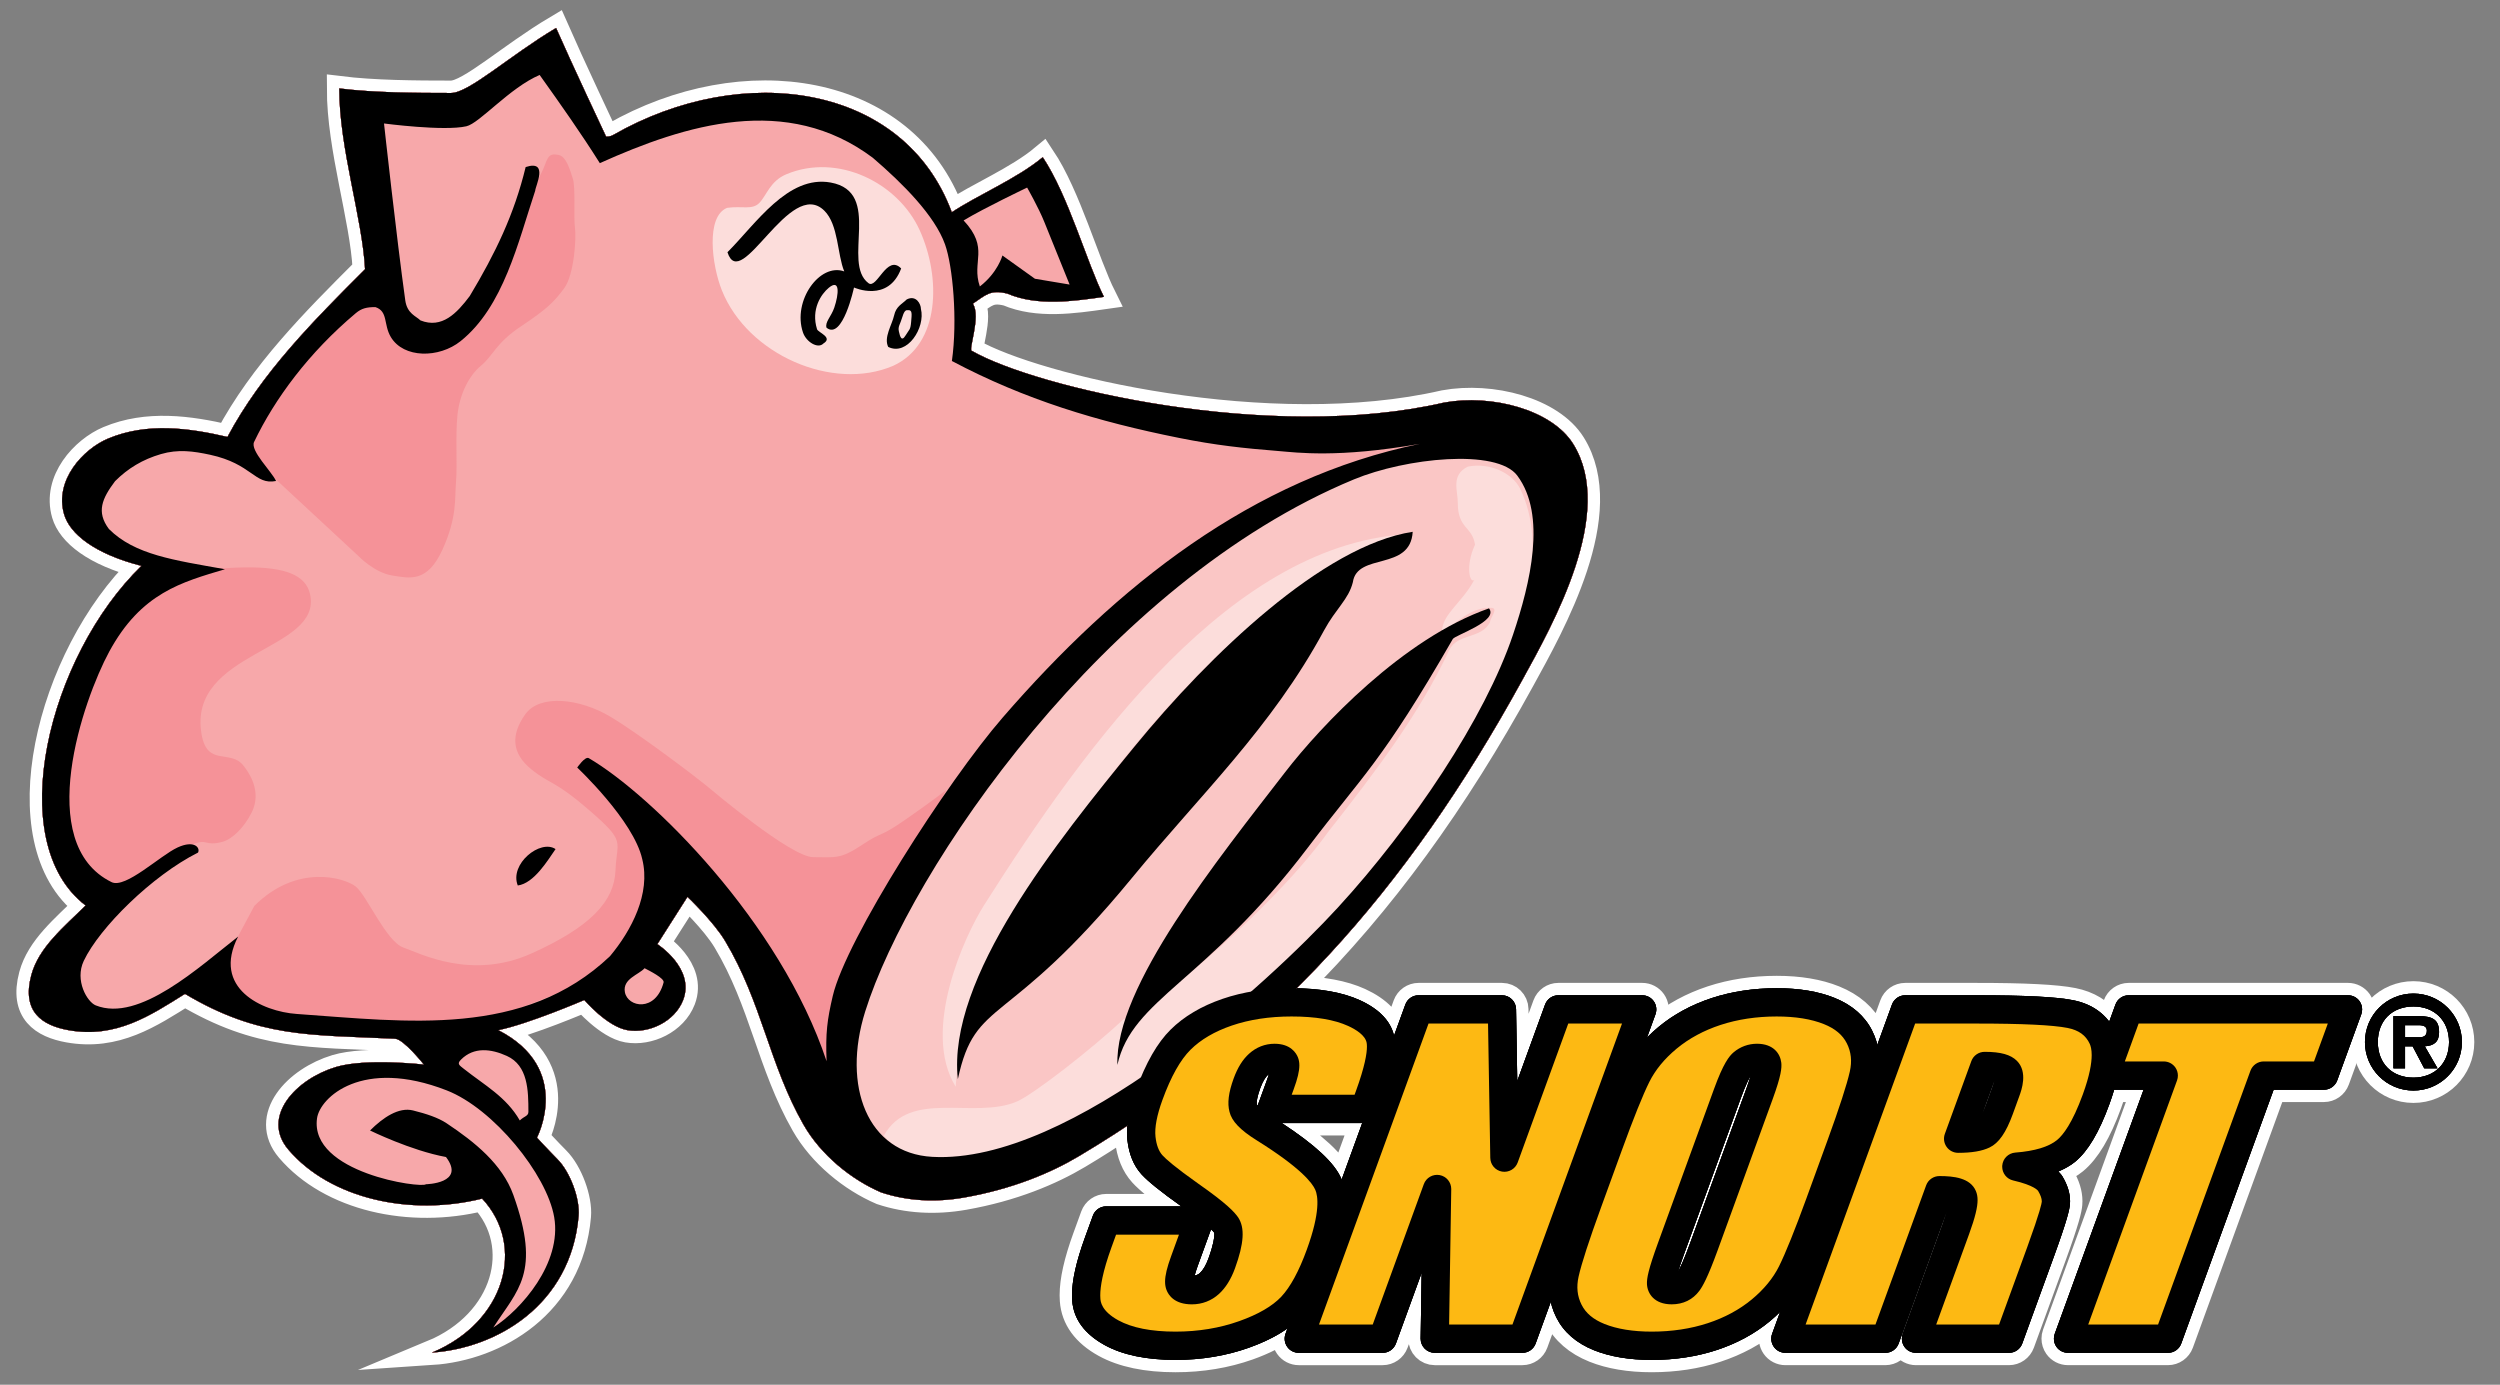
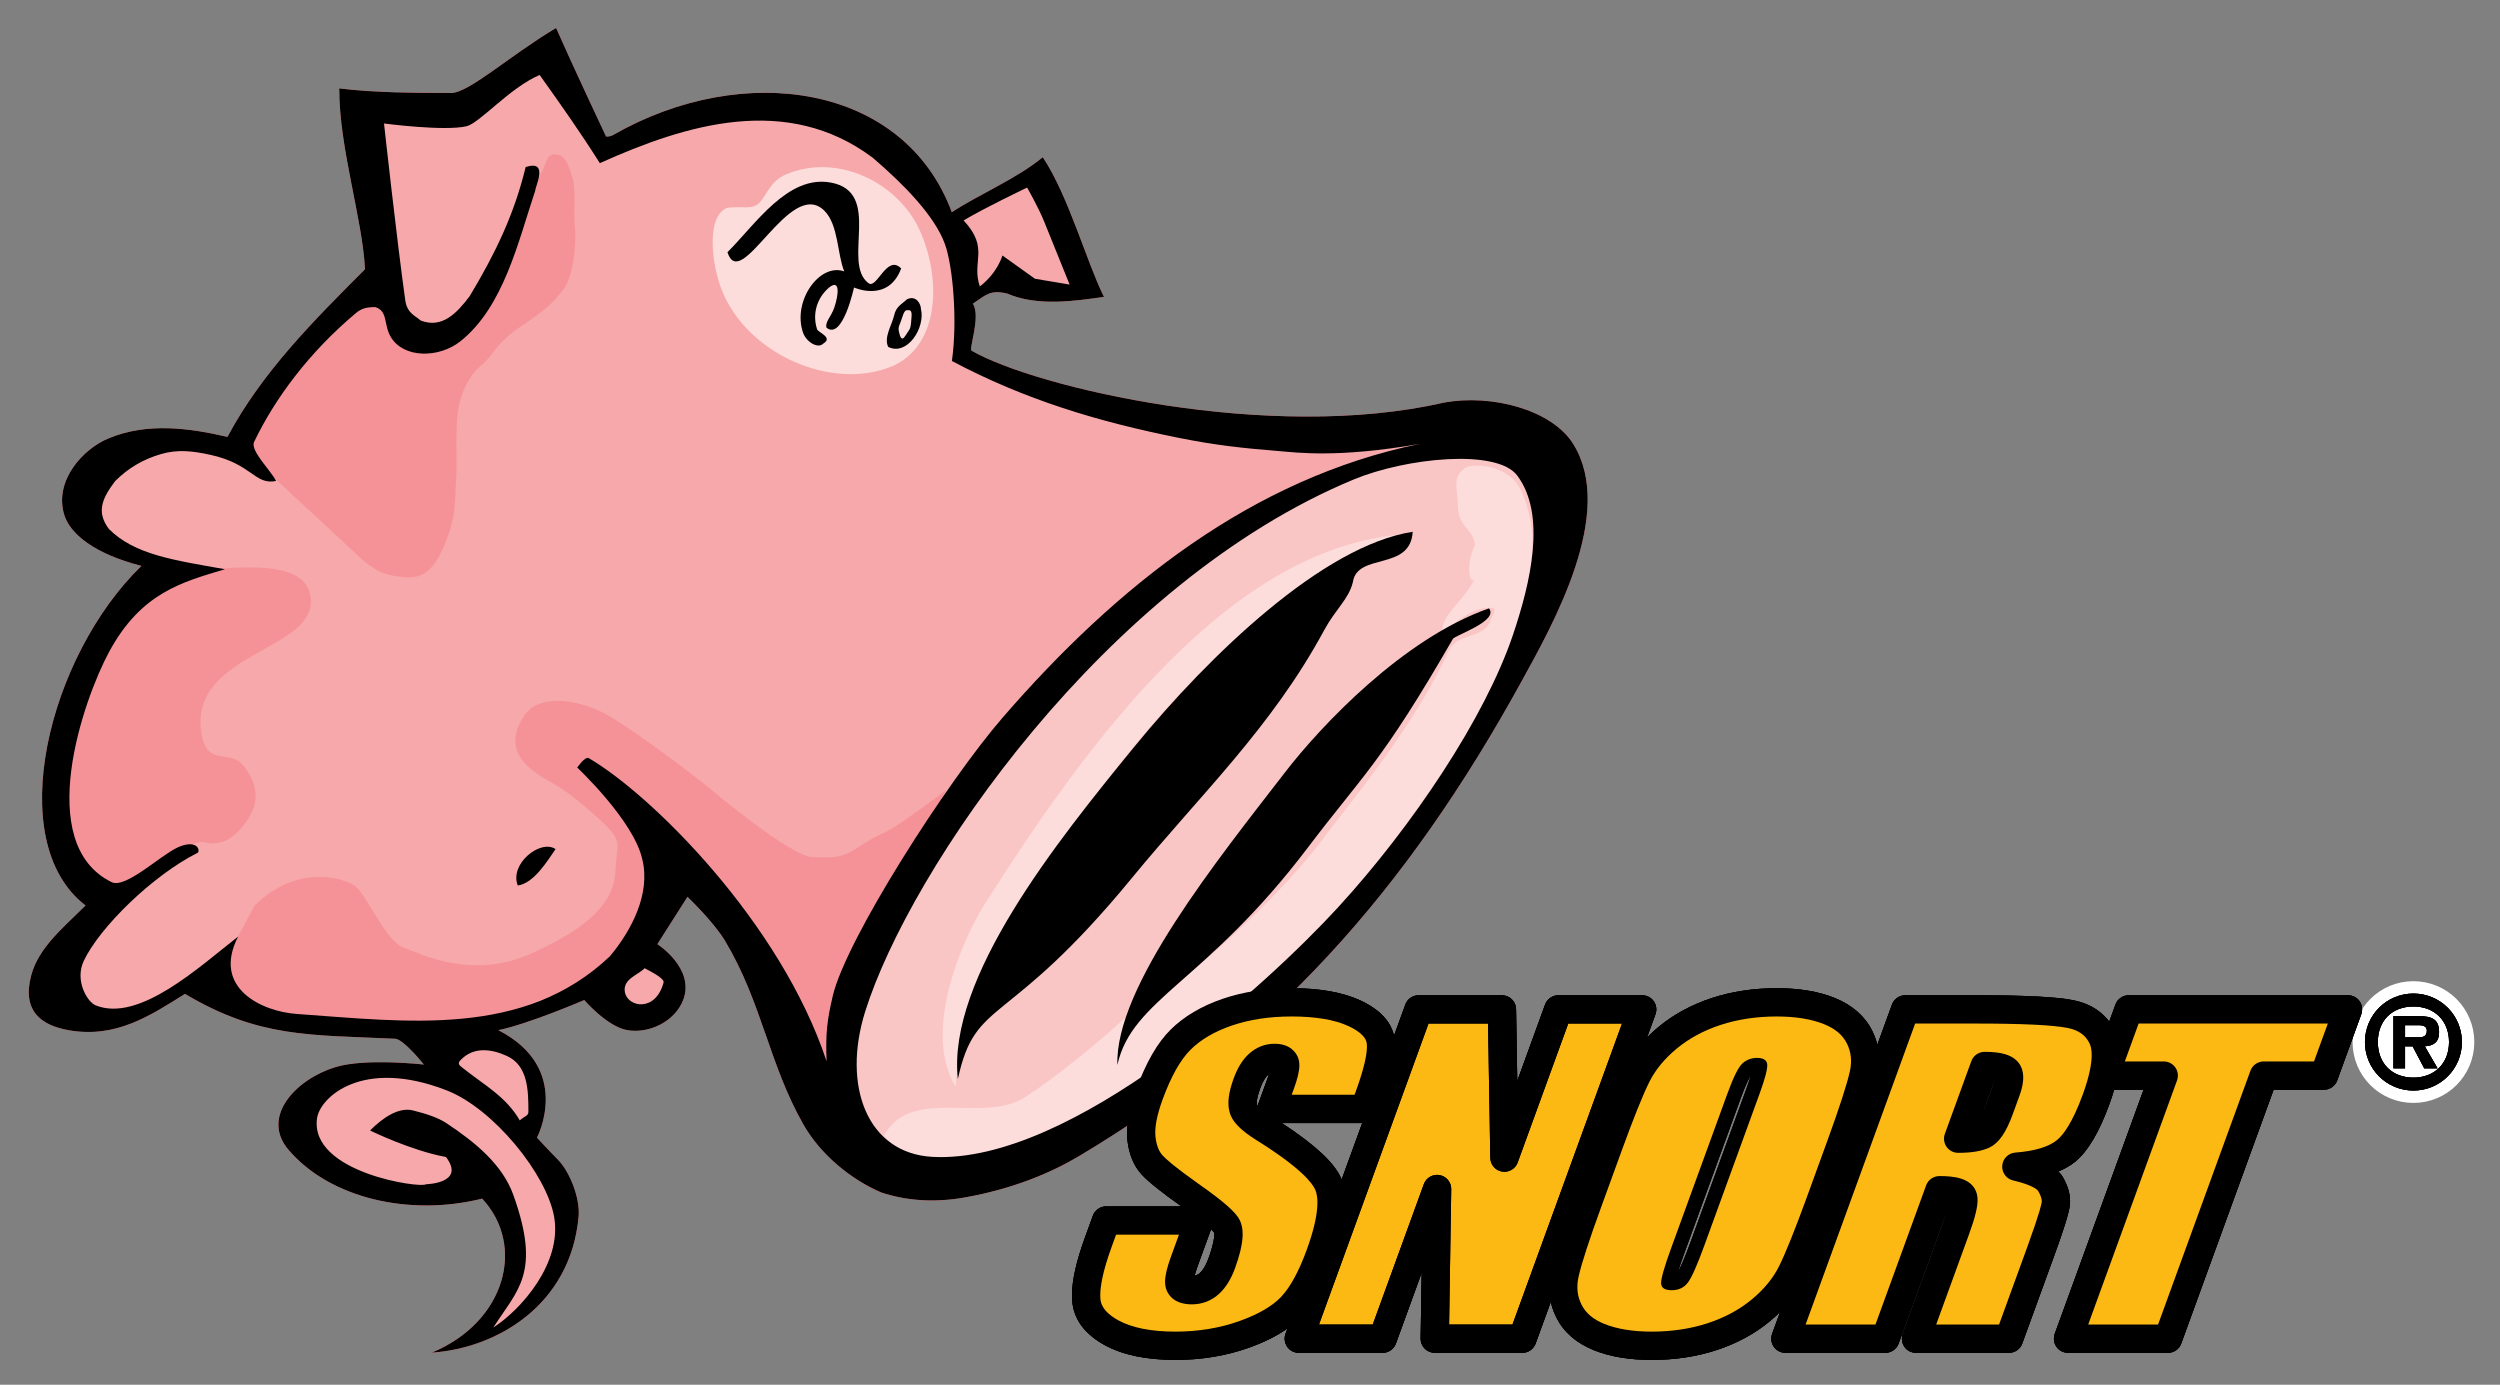
<svg xmlns="http://www.w3.org/2000/svg" version="1.1" id="snort" x="0px" y="0px" width="201.75px" height="111.75px" viewBox="0 0 201.75 111.75" enable-background="new 0 0 201.75 111.75" xml:space="preserve">
  <rect x="0" y="0" width="201.75" height="111.75" fill="#808080" stroke="none" />
  <g>
-     <path fill="#FFFFFF" stroke="#FFFFFF" stroke-width="2" stroke-miterlimit="10" d="M189.482,80.319h-17.694   c-0.479,0-0.908,0.301-1.071,0.75l-0.508,1.396c-0.673-0.893-1.655-1.496-2.906-1.745c-1.348-0.27-3.909-0.4-7.83-0.4h-5.72   c-0.479,0-0.908,0.301-1.071,0.75l-1.19,3.271c-0.098-0.4-0.224-0.793-0.414-1.171c-0.595-1.182-1.616-2.068-3.034-2.639   c-1.287-0.52-2.857-0.781-4.662-0.781c-1.871,0-3.634,0.268-5.242,0.795c-1.627,0.535-3.07,1.316-4.287,2.326   c-0.338,0.28-0.648,0.571-0.941,0.87l0.688-1.89c0.127-0.35,0.076-0.74-0.137-1.045c-0.215-0.305-0.562-0.486-0.936-0.486h-6.766   c-0.479,0-0.908,0.301-1.072,0.75c0,0-1.123,3.086-2.244,6.166c-0.049-2.895-0.096-5.795-0.096-5.795   c-0.011-0.623-0.519-1.121-1.141-1.121h-6.723c-0.48,0-0.908,0.301-1.072,0.75l-0.918,2.524c-0.275-1.193-1.194-2.16-2.745-2.872   c-1.325-0.604-3.057-0.92-5.125-0.958c6.952-6.908,12.828-15.049,18.212-24.858c2.465-4.49,7.59-13.529,4.121-19.081   c-1.735-2.775-6.593-4.033-10.409-3.34c-14.088,3.25-33.022-1.239-38.109-4.167c-0.347,0,0.763-2.768,0.069-3.809   c1.04-0.693,1.398-1.16,2.786-0.813c2.429,1.04,5.368,0.608,7.796,0.262c-1.393-2.787-2.857-8.15-4.938-11.272   c-2.082,1.734-5.259,3.055-7.341,4.443C72.975,6.766,59.989,4.881,49.494,10.887c-0.301,0.173-0.585,0.13-0.585,0.13   s-2.819-5.985-4.033-8.761c-3.752,2.234-7.026,5.248-8.479,5.248c-2.819,0-6.244-0.022-9.021-0.369   c0,4.857,1.865,10.452,2.082,14.594c-4.163,4.163-8.326,8.327-11.103,13.53c-3.079-0.715-6.477-1.19-9.628,0.131   c-2.017,0.846-4.357,3.368-3.556,6.114c0.455,1.562,2.428,3.188,6.244,4.164c-7.48,7.242-11.254,22.245-4.51,27.404   c-1.734,1.734-3.777,3.369-4.38,5.617c-0.803,2.992,0.915,4.07,2.992,4.445c3.838,0.693,6.636-1.193,9.411-2.928   c5.984,3.557,10.04,3.297,16.957,3.621c0.693,0.033,2.32,2.082,2.32,2.082s-4.672-0.531-7.091,0.195   c-3.253,0.975-6.088,4.037-3.838,6.678c3.36,3.947,9.801,5.4,15.634,3.947c3.535,3.795,1.887,9.953-4.055,12.426   c5.204-0.348,11.211-3.816,11.84-11.016c0.121-1.383-0.673-3.557-1.713-4.598c-0.694-0.693-1.648-1.734-1.648-1.734   s2.926-5.568-3.122-8.674c2.404-0.482,6.938-2.43,6.938-2.43s1.836,2.143,3.47,2.43c1.742,0.305,3.84-0.686,4.511-2.43   c0.98-2.553-2.082-4.51-2.082-4.51l2.429-3.816c0,0,2.095,1.982,3.047,3.574c2.964,4.957,3.545,9.957,6.32,14.814   c1.388,2.428,3.838,4.424,6.267,5.465c2.082,0.693,4.359,0.824,6.701,0.412c3.923-0.691,7.004-1.996,9.259-3.34   c1.341-0.8,2.635-1.628,3.909-2.471c-0.017,0.19-0.033,0.38-0.033,0.559c0,0.201,0.01,0.396,0.031,0.584   c0.123,1.148,0.504,2.084,1.133,2.779c0.521,0.576,1.582,1.43,3.229,2.598c-1.874,0-6.071,0-6.071,0   c-0.479,0-0.908,0.301-1.072,0.75l-0.635,1.746c-0.706,1.939-1.052,3.477-1.052,4.682c0,0.143,0.005,0.281,0.015,0.416   c0.107,1.49,0.99,2.701,2.622,3.6c1.441,0.793,3.365,1.195,5.717,1.195c2.097,0,4.085-0.33,5.91-0.979   c1.247-0.443,2.283-0.979,3.136-1.587l-0.169,0.464c-0.128,0.35-0.076,0.74,0.137,1.045c0.214,0.305,0.562,0.486,0.935,0.486h6.766   c0.479,0,0.907-0.301,1.072-0.752c0,0,1.042-2.861,2.077-5.707c-0.041,2.609-0.084,5.311-0.084,5.318   c0,0.299,0.118,0.586,0.328,0.799c0.215,0.219,0.508,0.342,0.812,0.342h7.07c0.479,0,0.908-0.301,1.072-0.752l1.231-3.385   c0.098,0.44,0.229,0.872,0.438,1.287c0.596,1.182,1.617,2.07,3.035,2.639c1.287,0.518,2.857,0.781,4.662,0.781   c1.87,0,3.633-0.268,5.24-0.797c1.63-0.535,3.072-1.316,4.289-2.324c0.295-0.245,0.572-0.498,0.833-0.757l-0.646,1.776   c-0.128,0.35-0.075,0.74,0.138,1.045s0.562,0.486,0.934,0.486h8.066c0.48,0,0.908-0.301,1.072-0.75c0,0,3.194-8.777,3.914-10.756   c-0.08,0.287-0.188,0.639-0.372,1.145l-3.214,8.83c-0.046,0.127-0.068,0.258-0.068,0.391c0,0.23,0.07,0.459,0.205,0.654   c0.215,0.305,0.562,0.486,0.936,0.486h7.502c0.48,0,0.908-0.301,1.072-0.752l2.553-7.014c1.084-2.977,1.262-3.822,1.295-4.229   c0.007-0.078,0.01-0.158,0.01-0.24c0-0.645-0.209-1.32-0.625-2.01c-0.085-0.141-0.209-0.262-0.324-0.387   c0.51-0.221,0.979-0.473,1.361-0.789c1.028-0.85,1.933-2.373,2.764-4.654c0.146-0.403,0.272-0.788,0.381-1.158   c0.634,0,1.555,0,2.377,0c-0.959,2.637-7.17,19.701-7.17,19.701c-0.047,0.127-0.068,0.258-0.068,0.391   c0,0.23,0.069,0.459,0.205,0.654c0.215,0.305,0.562,0.486,0.936,0.486h8.065c0.479,0,0.908-0.301,1.071-0.752   c0,0,6.947-19.084,7.455-20.48c1.115,0,4.059,0,4.059,0c0.48,0,0.908-0.301,1.072-0.752l1.943-5.338   c0.047-0.127,0.068-0.26,0.068-0.391c0-0.23-0.07-0.461-0.205-0.654C190.203,80.501,189.855,80.319,189.482,80.319z    M108.268,95.207c-0.013-0.03-0.017-0.066-0.029-0.097c-0.559-1.287-2.136-2.734-4.801-4.48c1.171,0,5.569,0,6.495,0   L108.268,95.207z M160.816,87.671l-0.528,1.451c-0.124,0.344-0.233,0.592-0.332,0.793c0.474-1.299,0.751-2.062,0.983-2.699   c0.004,0,0.01,0,0.013,0.002C160.928,87.329,160.891,87.468,160.816,87.671z" />
    <path fill="#FFFFFF" stroke="#FFFFFF" stroke-width="2" stroke-miterlimit="10" d="M194.763,80.181   c-2.174,0-3.912,1.748-3.912,3.913c0,2.164,1.738,3.912,3.912,3.912c2.165,0,3.913-1.748,3.913-3.912   C198.676,81.929,196.928,80.181,194.763,80.181z" />
  </g>
  <g>
    <g>
      <g>
        <g>
          <path fill="#F7A8AA" d="M126.957,35.825c-1.735-2.775-6.593-4.033-10.409-3.34c-14.088,3.25-33.022-1.239-38.109-4.167      c-0.347,0,0.763-2.768,0.069-3.809c1.04-0.693,1.398-1.16,2.786-0.813c2.429,1.04,5.368,0.608,7.796,0.262      c-1.393-2.787-2.857-8.15-4.938-11.272c-2.082,1.734-5.259,3.055-7.341,4.443C72.975,6.766,59.989,4.881,49.494,10.887      c-0.301,0.173-0.585,0.13-0.585,0.13s-2.819-5.985-4.033-8.761c-3.752,2.234-7.026,5.248-8.479,5.248      c-2.819,0-6.244-0.022-9.021-0.369c0,4.857,1.865,10.452,2.082,14.594c-4.163,4.163-8.326,8.327-11.103,13.53      c-3.079-0.715-6.477-1.19-9.628,0.131c-2.017,0.846-4.357,3.368-3.556,6.114c0.455,1.562,2.428,3.188,6.244,4.164      c-7.48,7.242-11.254,22.245-4.51,27.404c-1.734,1.734-3.777,3.369-4.38,5.617c-0.803,2.992,0.915,4.07,2.992,4.445      c3.838,0.693,6.636-1.193,9.411-2.928c5.984,3.557,10.04,3.297,16.957,3.621c0.693,0.033,2.32,2.082,2.32,2.082      s-4.672-0.531-7.091,0.195c-3.253,0.975-6.088,4.037-3.838,6.678c3.36,3.947,9.801,5.4,15.634,3.947      c3.535,3.795,1.887,9.953-4.055,12.426c5.204-0.348,11.211-3.816,11.84-11.016c0.121-1.383-0.673-3.557-1.713-4.598      c-0.694-0.693-1.648-1.734-1.648-1.734s2.926-5.568-3.122-8.674c2.404-0.482,6.938-2.43,6.938-2.43s1.836,2.143,3.47,2.43      c1.742,0.305,3.84-0.686,4.511-2.43c0.98-2.553-2.082-4.51-2.082-4.51l2.429-3.816c0,0,2.095,1.982,3.047,3.574      c2.964,4.957,3.545,9.957,6.32,14.814c1.388,2.428,3.838,4.424,6.267,5.465c2.082,0.693,4.359,0.824,6.701,0.412      c3.923-0.691,7.004-1.996,9.259-3.34c15.507-9.242,26.374-21.295,35.763-38.399C125.301,50.416,130.426,41.376,126.957,35.825z       M82.889,15.138c0,0,0.923,1.614,1.388,2.775c0.693,1.735,2.041,5.051,2.041,5.051l-2.801-0.469l-2.622-1.877      c0,0-0.372,1.38-1.822,2.499c-0.703-2.03,0.815-3.051-1.31-5.328C79.497,16.75,82.889,15.138,82.889,15.138z M44.724,98.228      c0.637,3.701-2.66,7.459-4.915,8.904c1.966-3.064,3.874-4.395,1.619-10.697c-0.89-2.488-3.123-4.279-5.378-5.781      c-0.693-0.463-1.652-0.775-2.718-1.041c-1.156-0.291-2.429,0.578-3.469,1.617c0,0,3.296,1.621,6.129,2.141      c1.619,2.141-1.619,2.197-1.619,2.197c-0.347,0.346-9.396-0.912-8.789-5.318c0.231-1.68,3.643-4.916,10.466-2.256      C39.819,89.462,44.13,94.771,44.724,98.228z M40.907,85.216c1.701,0.775,1.735,2.777,1.735,4.512      c0,0.348-0.348,0.348-0.694,0.693c-1.099-1.908-2.833-2.834-4.511-4.162c-0.384-0.305-0.578-0.406-0.23-0.752      C38.247,84.464,39.636,84.638,40.907,85.216z M53.552,79.284c-0.646,2.426-2.899,2.012-3.124,0.781      c-0.197-1.078,1.122-1.4,1.589-1.93C52.395,78.333,53.642,78.95,53.552,79.284z M66.705,85.642      c-3.729-11.232-14.139-21.509-19.19-24.46c-0.3-0.174-0.933,0.76-0.933,0.76s4.554,4.271,5.248,7.394      c0.694,2.777-0.867,5.748-2.603,7.828c-6.938,6.594-16.35,5.291-25.283,4.662c-2.791-0.195-6.874-2.08-4.728-6.244      c-3.123,2.428-7.98,6.961-11.493,5.551c-0.681-0.273-1.713-2.008-0.962-3.594c1.266-2.672,5.507-6.871,9.22-8.736      c0.197-0.377-0.286-1.04-1.65-0.412c-1.409,0.648-4.204,3.35-5.327,2.797C2.672,68.075,6.729,56.44,8.808,52.6      c2.583-4.771,5.875-5.622,9.345-6.663c-4.126-0.735-7.282-1.165-9.364-3.247c-1.04-1.388-0.544-2.471,0.497-3.859      c1.041-1.04,2.229-1.755,3.701-2.186c1.386-0.405,2.607-0.239,3.964,0.054c3.408,0.735,3.593,2.464,5.327,2.117      c-0.362-0.777-2.109-2.45-1.774-3.149c1.676-3.503,4.433-7.223,8.209-10.395c0.471-0.396,0.888-0.489,1.582-0.489      c1.04,0.347,0.64,1.394,1.242,2.41c1.032,1.74,3.896,1.727,5.63,0.339c3.47-2.775,4.638-7.981,6.025-12.145      c0-0.347,1.13-2.523-0.772-1.905c-0.922,3.807-2.429,6.939-4.511,10.408c-1.041,1.388-2.246,2.66-3.98,1.966      c-0.347-0.347-1.073-0.539-1.224-1.618C32.011,19.264,30.99,9.965,30.99,9.965s4.832,0.64,6.646,0.226      c1.073-0.245,3.483-3.101,5.913-4.142c1.734,2.428,3.351,4.726,4.857,7.117c6.938-3.123,15.09-5.637,22.029-0.433      c2.429,2.082,5.008,4.674,5.831,6.995c0.625,1.757,1.019,6.1,0.552,9.405c5.898,3.122,11.73,4.884,18.335,6.207      c2.943,0.59,5.168,0.832,8.047,1.061c1.426,0.113,4.746,0.582,11.388-0.583c-13.535,2.775-24.465,11.467-33.658,22.072      C76.42,63.09,68.268,75.815,67.204,80.374C66.749,82.325,66.618,83.345,66.705,85.642z M122.1,51.221      c-2.256,6.697-8.11,15.457-14.14,22.026c-5.601,6.102-21.521,20.73-32.722,20.111c-5.242-0.289-7.304-5.705-5.418-11.727      C73.405,70.183,89.191,47,109.262,38.687c4.168-1.727,11.536-2.516,13.184-0.304C124.824,41.575,123.5,47.061,122.1,51.221z" />
        </g>
      </g>
      <g>
        <g>
          <path fill="#F7A8AA" d="M126.957,35.825c-1.735-2.775-6.593-4.033-10.409-3.34c-14.088,3.25-33.022-1.239-38.109-4.167      c-0.347,0,0.763-2.768,0.069-3.809c1.04-0.693,1.398-1.16,2.786-0.813c2.429,1.04,5.368,0.608,7.796,0.262      c-1.393-2.787-2.857-8.15-4.938-11.272c-2.082,1.734-5.259,3.055-7.341,4.443C72.975,6.766,59.989,4.881,49.494,10.887      c-0.301,0.173-0.585,0.13-0.585,0.13s-2.819-5.985-4.033-8.761c-3.752,2.234-7.026,5.248-8.479,5.248      c-2.819,0-6.244-0.022-9.021-0.369c0,4.857,1.865,10.452,2.082,14.594c-4.163,4.163-8.326,8.327-11.103,13.53      c-3.079-0.715-6.477-1.19-9.628,0.131c-2.017,0.846-4.357,3.368-3.556,6.114c0.455,1.562,2.428,3.188,6.244,4.164      c-7.48,7.242-11.254,22.245-4.51,27.404c-1.734,1.734-3.777,3.369-4.38,5.617c-0.803,2.992,0.915,4.07,2.992,4.445      c3.838,0.693,6.636-1.193,9.411-2.928c5.984,3.557,10.04,3.297,16.957,3.621c0.693,0.033,2.32,2.082,2.32,2.082      s-4.672-0.531-7.091,0.195c-3.253,0.975-6.088,4.037-3.838,6.678c3.36,3.947,9.801,5.4,15.634,3.947      c3.535,3.795,1.887,9.953-4.055,12.426c5.204-0.348,11.211-3.816,11.84-11.016c0.121-1.383-0.673-3.557-1.713-4.598      c-0.694-0.693-1.648-1.734-1.648-1.734s2.926-5.568-3.122-8.674c2.404-0.482,6.938-2.43,6.938-2.43s1.836,2.143,3.47,2.43      c1.742,0.305,3.84-0.686,4.511-2.43c0.98-2.553-2.082-4.51-2.082-4.51l2.429-3.816c0,0,2.095,1.982,3.047,3.574      c2.964,4.957,3.545,9.957,6.32,14.814c1.388,2.428,3.838,4.424,6.267,5.465c2.082,0.693,4.359,0.824,6.701,0.412      c3.923-0.691,7.004-1.996,9.259-3.34c15.507-9.242,26.374-21.295,35.763-38.4C125.301,50.416,130.426,41.376,126.957,35.825z       M122.1,51.221c-2.256,6.697-8.11,15.457-14.14,22.026c-5.601,6.102-21.521,20.73-32.722,20.111      c-5.242-0.289-7.304-5.705-5.418-11.727C73.405,70.183,89.191,47,109.262,38.687c4.168-1.727,11.536-2.516,13.184-0.304      C124.824,41.575,123.5,47.061,122.1,51.221z" />
        </g>
      </g>
      <path fill="#FAC6C5" d="M70.86,93.413c5.266,5.768,23.165-2.191,37.097-18.646c13.795-16.298,20.502-33.295,16.539-38.073    c-3.477-4.192-24.738,1.331-39.873,18.77C70.495,71.741,63.979,85.876,70.86,93.413z" />
      <g>
        <path fill="#FCDDDB" d="M58.255,23.43c-0.815-2.038-1.311-5.963,0.425-6.657c1.202-0.172,2.021,0.195,2.599-0.397     c0.59-0.605,0.863-1.763,2.181-2.314c4.162-1.74,9.021,0.694,10.756,4.511c1.734,3.816,1.673,9.216-2.144,10.95     C67.214,31.605,60.337,28.634,58.255,23.43z" />
        <path fill="#FCDDDB" d="M117.646,40.604c0-1.041-0.578-2.255,0.809-2.949c1.736-0.347,3.596,0.507,4.223,1.793     c4.453,9.136-6.997,24.744-14.168,33.36c-6.344,7.619-15.387,14.631-25.101,19.141c-3.817,1.387-8.963,3.18-12.086-0.289     c2.082-3.816,7.314-1.279,10.756-2.775c1.33-0.578,5.956-4.164,8.691-6.723c-0.693,1.389,11.202-7.734,16.408-15.021     c3.818-4.857,7.345-9.48,9.774-14.683c0.693-1.387,2.602-0.867,3.295-2.255c0-0.347,0.752-1.156,0.059-1.156     c-1.735,0-2.486,1.099-3.932,1.908c0-1.388,1.619-2.312,2.602-4.163c-0.348,0.347-0.752-1.099,0.058-2.834     C118.803,42.455,117.646,42.686,117.646,40.604z" />
        <path fill="#FCDDDB" d="M100.828,50.568c-8.282,7.145-16.021,17.644-21.346,27.847c-2.368,4.537-2.309,9.555-2.366,9.268     c-2.775-4.51,0.71-12.131,2.303-14.643c8.246-13.011,20.066-29.429,34.585-29.95C109.492,44.131,104.193,47.664,100.828,50.568z" />
      </g>
      <path fill="#F59298" d="M20.524,73.108c3.446-3.445,7.286-2.264,8.172-1.574c0.887,0.689,2.462,4.43,3.841,4.924    c1.378,0.492,5.514,2.658,10.338,0.492c4.825-2.168,6.695-4.234,6.794-6.695c0.099-2.462,0.886-2.266-2.067-4.825    c-2.954-2.561-3.15-2.068-4.727-3.348c-1.575-1.279-1.674-2.756-0.492-4.43c1.182-1.672,4.431-1.279,6.893,0.197    c2.461,1.477,7.089,5.02,7.68,5.512s6.893,5.81,8.665,5.81c1.771,0,2.166,0.197,3.938-0.984c1.772-1.181,1.28-0.493,3.544-2.067    c2.265-1.576,3.25-2.363,3.25-2.363l-4.628,9.157l-3.644,9.846l-1.182,4.137l-4.135-5.91l-1.97-4.725l-3.544-2.955l-2.265-2.264    l-1.97,2.166l-3.053,5.021l-12.405,4.824l-8.566-0.197l-7.483-0.689l-4.037-3.348" />
      <path fill="#F59298" d="M25.025,47.963c1.01,4.61-9.944,4.534-8.755,11.312c0.459,2.617,2.315,1.18,3.363,2.494    c1.043,1.309,1.265,2.625,0.674,3.807s-1.545,2.143-2.363,2.362c-1.435,0.385-1.182-0.296-2.363,0.197    c-1.182,0.492-1.772,1.182-1.772,1.182l-3.348,2.166l-1.477,1.082l-3.053-2.264l-1.477-3.644l0.591-7.088l1.575-5.413l2.855-4.922    l2.757-2.658l3.741-0.493c0,0,1.665-0.271,3.841-0.295C23.024,45.753,24.686,46.414,25.025,47.963z" />
      <path fill="#F59298" d="M20.899,37.423l8.038,7.46c0,0,1.272,1.329,2.718,1.561s2.833,0.579,4.048-2.081    c1.214-2.66,0.982-4.164,1.099-5.493c0.115-1.331-0.058-3.701,0.115-5.378c0.174-1.677,0.926-3.181,1.908-3.99    c0.983-0.81,1.157-1.793,3.238-3.181c2.082-1.388,2.66-1.966,3.47-3.064s0.983-4.105,0.868-4.857    c-0.116-0.751,0.058-3.296-0.174-3.99c-0.231-0.694-0.521-1.793-1.157-1.909c-0.636-0.115-0.809,0-1.099,0.81    c-0.289,0.81-1.156,2.255-1.156,2.255L42.18,16.78l-1.446,2.486l-1.33,2.775l-0.52,1.157l-1.908,2.371l-1.735,1.099l-1.792,0.347    l-1.908-3.007l-1.677-0.405l-1.678,0.694l-3.989,4.452l-4.568,5.841l0.231,1.677" />
      <g>
        <g>
          <path d="M126.957,35.825c-1.735-2.775-6.593-4.033-10.409-3.34c-14.088,3.25-33.022-1.239-38.109-4.167      c-0.347,0,0.763-2.768,0.069-3.809c1.04-0.693,1.398-1.16,2.786-0.813c2.429,1.04,5.368,0.608,7.796,0.262      c-1.393-2.787-2.857-8.15-4.938-11.272c-2.082,1.734-5.259,3.055-7.341,4.443C72.975,6.766,59.989,4.881,49.494,10.887      c-0.301,0.173-0.585,0.13-0.585,0.13s-2.819-5.985-4.033-8.761c-3.752,2.234-7.026,5.248-8.479,5.248      c-2.819,0-6.244-0.022-9.021-0.369c0,4.857,1.865,10.452,2.082,14.594c-4.163,4.163-8.326,8.327-11.103,13.53      c-3.079-0.715-6.477-1.19-9.628,0.131c-2.017,0.846-4.357,3.368-3.556,6.114c0.455,1.562,2.428,3.188,6.244,4.164      c-7.48,7.242-11.254,22.245-4.51,27.404c-1.734,1.734-3.777,3.369-4.38,5.617c-0.803,2.992,0.915,4.07,2.992,4.445      c3.838,0.693,6.636-1.193,9.411-2.928c5.984,3.557,10.04,3.297,16.957,3.621c0.693,0.033,2.32,2.082,2.32,2.082      s-4.672-0.531-7.091,0.195c-3.253,0.975-6.088,4.037-3.838,6.678c3.36,3.947,9.801,5.4,15.634,3.947      c3.535,3.795,1.887,9.953-4.055,12.426c5.204-0.348,11.211-3.816,11.84-11.016c0.121-1.383-0.673-3.557-1.713-4.598      c-0.694-0.693-1.648-1.734-1.648-1.734s2.926-5.568-3.122-8.674c2.404-0.482,6.938-2.43,6.938-2.43s1.836,2.143,3.47,2.43      c1.742,0.305,3.84-0.686,4.511-2.43c0.98-2.553-2.082-4.51-2.082-4.51l2.429-3.816c0,0,2.095,1.982,3.047,3.574      c2.964,4.957,3.545,9.957,6.32,14.814c1.388,2.428,3.838,4.424,6.267,5.465c2.082,0.693,4.359,0.824,6.701,0.412      c3.923-0.691,7.004-1.996,9.259-3.34c15.507-9.242,26.374-21.295,35.763-38.399C125.301,50.416,130.426,41.376,126.957,35.825z       M82.889,15.138c0,0,0.923,1.614,1.388,2.775c0.693,1.735,2.041,5.051,2.041,5.051l-2.801-0.469l-2.622-1.877      c0,0-0.372,1.38-1.822,2.499c-0.703-2.03,0.815-3.051-1.31-5.328C79.497,16.75,82.889,15.138,82.889,15.138z M44.724,98.228      c0.637,3.701-2.66,7.459-4.915,8.904c1.966-3.064,3.874-4.395,1.619-10.697c-0.89-2.488-3.123-4.279-5.378-5.781      c-0.693-0.463-1.652-0.775-2.718-1.041c-1.156-0.291-2.429,0.578-3.469,1.617c0,0,3.296,1.621,6.129,2.141      c1.619,2.141-1.619,2.197-1.619,2.197c-0.347,0.346-9.396-0.912-8.789-5.318c0.231-1.68,3.643-4.916,10.466-2.256      C39.819,89.462,44.13,94.771,44.724,98.228z M40.907,85.216c1.701,0.775,1.735,2.777,1.735,4.512      c0,0.348-0.348,0.348-0.694,0.693c-1.099-1.908-2.833-2.834-4.511-4.162c-0.384-0.305-0.578-0.406-0.23-0.752      C38.247,84.464,39.636,84.638,40.907,85.216z M53.552,79.284c-0.646,2.426-2.899,2.012-3.124,0.781      c-0.197-1.078,1.122-1.4,1.589-1.93C52.395,78.333,53.642,78.95,53.552,79.284z M66.705,85.642      c-3.729-11.232-14.139-21.509-19.19-24.46c-0.3-0.174-0.933,0.76-0.933,0.76s4.554,4.271,5.248,7.394      c0.694,2.777-0.867,5.748-2.603,7.828c-6.938,6.594-16.35,5.291-25.283,4.662c-2.791-0.195-6.874-2.08-4.728-6.244      c-3.123,2.428-7.98,6.961-11.493,5.551c-0.681-0.273-1.713-2.008-0.962-3.594c1.266-2.672,5.507-6.871,9.22-8.736      c0.197-0.377-0.286-1.04-1.65-0.412c-1.409,0.648-4.204,3.35-5.327,2.797C2.672,68.075,6.729,56.44,8.808,52.6      c2.583-4.771,5.875-5.622,9.345-6.663c-4.126-0.735-7.282-1.165-9.364-3.247c-1.04-1.388-0.544-2.471,0.497-3.859      c1.041-1.04,2.229-1.755,3.701-2.186c1.386-0.405,2.607-0.239,3.964,0.054c3.408,0.735,3.593,2.464,5.327,2.117      c-0.362-0.777-2.109-2.45-1.774-3.149c1.676-3.503,4.433-7.223,8.209-10.395c0.471-0.396,0.888-0.489,1.582-0.489      c1.04,0.347,0.64,1.394,1.242,2.41c1.032,1.74,3.896,1.727,5.63,0.339c3.47-2.775,4.638-7.981,6.025-12.145      c0-0.347,1.13-2.523-0.772-1.905c-0.922,3.807-2.429,6.939-4.511,10.408c-1.041,1.388-2.246,2.66-3.98,1.966      c-0.347-0.347-1.073-0.539-1.224-1.618C32.011,19.264,30.99,9.965,30.99,9.965s4.832,0.64,6.646,0.226      c1.073-0.245,3.483-3.101,5.913-4.142c1.734,2.428,3.351,4.726,4.857,7.117c6.938-3.123,15.09-5.637,22.029-0.433      c2.429,2.082,5.008,4.674,5.831,6.995c0.625,1.757,1.019,6.1,0.552,9.405c5.898,3.122,11.73,4.884,18.335,6.207      c2.943,0.59,5.168,0.832,8.047,1.061c1.426,0.113,4.746,0.582,11.388-0.583c-13.535,2.775-24.465,11.467-33.658,22.072      C76.42,63.09,68.268,75.815,67.204,80.374C66.749,82.325,66.618,83.345,66.705,85.642z M122.1,51.221      c-2.256,6.697-8.11,15.457-14.14,22.026c-5.601,6.102-21.521,20.73-32.722,20.111c-5.242-0.289-7.304-5.705-5.418-11.727      C73.405,70.183,89.191,47,109.262,38.687c4.168-1.727,11.536-2.516,13.184-0.304C124.824,41.575,123.5,47.061,122.1,51.221z" />
        </g>
      </g>
      <path d="M66.521,17c-2.78-2.744-6.733,6.751-7.815,3.355c2.285-2.285,4.873-6.25,8.327-5.625c4.244,0.769,0.859,6.477,3.056,8.124    c0.681,0.512,1.481-2.379,2.635-1.189c-1.043,2.8-3.806,1.537-3.806,1.537s-0.915,4.281-2.216,3.246    c-0.149-0.448,0.383-0.906,0.624-1.618c0.373-1.103,0.474-2.357-0.439-1.609c-0.611,0.502-1.457,1.738-0.951,3.348    c0.083,0.264,1.317,0.659,0.513,1.152c-0.44,0.46-1.391-0.127-1.649-0.892c-0.865-2.55,1.356-5.64,3.332-4.926    C67.563,20.532,67.671,18.135,66.521,17z" />
      <g>
        <g>
          <path d="M74.318,24.925c0-0.381-0.381-1.143-1.143-0.762c-0.381,0.381-0.856,0.546-1.02,1.29      c-0.164,0.75-0.856,1.781-0.476,2.543C73.204,28.757,74.699,26.449,74.318,24.925z M73.528,25.984      c-0.055,0.658-0.146,0.585-0.457,1.098c-0.312,0.513-0.439,0.091-0.53-0.33c-0.092-0.42,0.091-0.53,0.292-1.207      c0.172-0.578,0.341-0.507,0.423-0.514C73.639,24.996,73.583,25.325,73.528,25.984z" />
        </g>
      </g>
      <path d="M91.562,60.238c6.076-7.423,15.212-16.201,22.443-17.323c-0.186,3.205-4.482,1.644-4.83,4.072    c-0.348,1.388-1.373,2.131-2.322,3.883c-4.258,7.874-9.99,13.26-15.489,19.96c-10.147,12.361-12.625,9.586-14.065,16.256    C76.409,78.95,85.317,67.869,91.562,60.238z" />
      <path d="M103.709,62.318c2.877-3.729,9.514-10.794,16.453-13.223c0.81,1.027-2.74,2.159-2.92,2.472    c-5.74,9.986-7.289,11.009-11.668,16.793c-8.287,10.943-14.215,12.244-15.4,17.578C89.957,79.665,98.279,69.354,103.709,62.318z" />
      <path d="M41.785,71.46c-0.694-1.736,1.826-3.763,3.049-2.939C44.201,69.427,43.104,71.28,41.785,71.46z" />
      <path fill="#FDB913" d="M110.115,89.487h-7.504l0.719-1.975c0.336-0.922,0.454-1.51,0.354-1.762s-0.377-0.379-0.825-0.379    c-0.487,0-0.919,0.17-1.292,0.51c-0.375,0.34-0.686,0.854-0.938,1.543c-0.322,0.887-0.424,1.555-0.304,2.004    c0.106,0.449,0.673,0.99,1.698,1.627c2.937,1.834,4.66,3.336,5.17,4.51s0.289,3.062-0.66,5.672    c-0.689,1.896-1.459,3.293-2.305,4.191c-0.848,0.898-2.127,1.652-3.836,2.26c-1.709,0.609-3.553,0.914-5.527,0.914    c-2.167,0-3.89-0.352-5.167-1.055c-1.277-0.701-1.956-1.596-2.034-2.684c-0.079-1.086,0.244-2.627,0.972-4.625l0.635-1.744h7.503    l-1.186,3.258c-0.366,1.004-0.494,1.65-0.384,1.936c0.109,0.287,0.438,0.432,0.983,0.432s1.018-0.182,1.416-0.545    c0.398-0.361,0.729-0.902,0.988-1.615c0.572-1.572,0.697-2.6,0.377-3.084c-0.333-0.482-1.303-1.287-2.908-2.41    c-1.602-1.133-2.635-1.959-3.101-2.473c-0.466-0.516-0.748-1.229-0.846-2.139c-0.099-0.908,0.11-2.072,0.625-3.484    c0.741-2.039,1.587-3.529,2.538-4.471c0.949-0.943,2.2-1.682,3.749-2.213c1.548-0.531,3.283-0.797,5.202-0.797    c2.098,0,3.779,0.291,5.045,0.869c1.267,0.58,1.979,1.311,2.138,2.191s-0.146,2.377-0.914,4.488L110.115,89.487z" />
      <path d="M98.656,80.608c-1.709,0.586-3.115,1.422-4.184,2.48c-1.08,1.07-1.998,2.672-2.806,4.891    c-0.48,1.32-0.718,2.445-0.718,3.414c0,0.201,0.01,0.396,0.031,0.584c0.123,1.148,0.504,2.084,1.133,2.779    c0.521,0.576,1.582,1.43,3.229,2.598c-1.874,0-6.071,0-6.071,0c-0.479,0-0.908,0.301-1.072,0.75l-0.635,1.746    c-0.706,1.939-1.052,3.477-1.052,4.682c0,0.143,0.005,0.281,0.015,0.416c0.107,1.49,0.99,2.701,2.622,3.6    c1.441,0.793,3.365,1.195,5.717,1.195l0,0c2.097,0,4.085-0.33,5.91-0.979c1.873-0.666,3.314-1.525,4.283-2.553    c0.963-1.023,1.796-2.523,2.547-4.584c0.663-1.822,0.992-3.338,0.992-4.576c0-0.746-0.119-1.391-0.359-1.941    c-0.559-1.287-2.136-2.734-4.801-4.48c1.311,0,6.678,0,6.678,0c0.48,0,0.908-0.301,1.072-0.752l0.382-1.051    c0.69-1.895,1.023-3.311,1.023-4.367c0-0.258-0.02-0.496-0.06-0.713c-0.229-1.266-1.166-2.283-2.784-3.025    c-1.412-0.645-3.269-0.973-5.521-0.973C102.193,79.749,100.318,80.038,98.656,80.608z M98.372,104.419    c0.534-0.486,0.97-1.182,1.292-2.068c0.729-2.004,0.809-3.27,0.257-4.104c-0.299-0.434-0.921-1.117-3.206-2.715    c-1.895-1.342-2.629-1.994-2.909-2.305c-0.298-0.332-0.486-0.834-0.558-1.494c-0.079-0.73,0.11-1.73,0.562-2.973    c0.681-1.871,1.444-3.234,2.27-4.051c0.822-0.816,1.938-1.471,3.316-1.943c1.424-0.488,3.049-0.736,4.832-0.736    c1.922,0,3.459,0.258,4.57,0.766c0.619,0.283,1.38,0.75,1.49,1.357c0.014,0.076,0.023,0.18,0.023,0.314    c0,0.535-0.16,1.582-0.887,3.58c-0.001,0-0.051,0.137-0.109,0.299c-0.967,0-3.35,0-5.076,0c0.057-0.154,0.162-0.443,0.162-0.443    c0.311-0.85,0.457-1.453,0.457-1.926c0-0.246-0.039-0.457-0.117-0.65c-0.13-0.328-0.576-1.096-1.884-1.096    c-0.767,0-1.479,0.279-2.06,0.807c-0.516,0.467-0.922,1.119-1.242,1.996c-0.414,1.141-0.52,1.994-0.334,2.689    c0.178,0.75,0.858,1.469,2.199,2.303c3.568,2.227,4.492,3.457,4.725,3.994c0.217,0.5,0.418,1.793-0.686,4.826    c-0.633,1.74-1.328,3.018-2.063,3.801c-0.718,0.76-1.858,1.422-3.388,1.967c-1.578,0.562-3.309,0.848-5.145,0.848    c-1.963,0-3.517-0.309-4.617-0.914c-1.373-0.754-1.429-1.516-1.446-1.766c-0.006-0.072-0.009-0.154-0.009-0.246    c0-0.688,0.18-1.887,0.915-3.906c0,0,0.189-0.52,0.361-0.994c0.966,0,3.35,0,5.074,0c-0.313,0.861-0.628,1.729-0.628,1.729    c-0.334,0.914-0.492,1.561-0.492,2.066c0,0.252,0.039,0.469,0.115,0.666c0.166,0.436,0.654,1.164,2.049,1.164    C97.012,105.261,97.768,104.97,98.372,104.419z M101.42,89.114c0-0.004-0.006-0.031-0.006-0.088c0-0.154,0.035-0.518,0.287-1.211    c0.232-0.637,0.471-0.943,0.631-1.088c0.021-0.02,0.048-0.012,0.069-0.029c-0.04,0.127-0.081,0.254-0.143,0.424l-0.72,1.977    c-0.017,0.043-0.014,0.092-0.024,0.137c-0.059-0.068-0.093-0.115-0.095-0.119C101.42,89.116,101.42,89.116,101.42,89.114z     M96.659,102.144c0,0,0.78-2.145,1.071-2.943c0.135,0.129,0.214,0.215,0.259,0.271c0.004,0.016,0.012,0.045,0.012,0.139    c0,0.248-0.066,0.818-0.481,1.959c-0.192,0.529-0.429,0.93-0.684,1.162c-0.13,0.119-0.273,0.176-0.432,0.211    C96.456,102.745,96.529,102.503,96.659,102.144z" />
      <path fill="#FDB913" d="M132.525,81.46l-9.67,26.572h-7.07l0.189-12.08l-4.396,12.08h-6.766l9.671-26.572h6.723l0.199,11.965    l4.354-11.965H132.525z" />
      <path d="M125.76,80.319c-0.479,0-0.908,0.301-1.072,0.75c0,0-1.123,3.086-2.244,6.166c-0.049-2.895-0.096-5.795-0.096-5.795    c-0.011-0.623-0.519-1.121-1.141-1.121h-6.723c-0.48,0-0.908,0.301-1.072,0.75l-9.67,26.572c-0.128,0.35-0.076,0.74,0.137,1.045    c0.214,0.305,0.562,0.486,0.935,0.486h6.766c0.479,0,0.907-0.301,1.072-0.752c0,0,1.042-2.861,2.077-5.707    c-0.041,2.609-0.084,5.311-0.084,5.318c0,0.299,0.118,0.586,0.328,0.799c0.215,0.219,0.508,0.342,0.812,0.342h7.07    c0.479,0,0.908-0.301,1.072-0.752l9.67-26.57c0.127-0.35,0.076-0.74-0.137-1.045c-0.215-0.305-0.562-0.486-0.936-0.486H125.76z     M130.896,82.601c-0.96,2.639-8.354,22.957-8.84,24.289c-1.025,0-3.711,0-5.112,0c0.03-1.893,0.172-10.932,0.172-10.938    c0-0.549-0.392-1.023-0.935-1.123c-0.547-0.1-1.088,0.209-1.279,0.732c0,0-3.642,10.008-4.122,11.328c-0.903,0-2.751,0-4.337,0    c0.959-2.637,8.354-22.955,8.84-24.289c1.006,0,3.467,0,4.801,0c0.031,1.844,0.182,10.842,0.182,10.842    c0.009,0.551,0.408,1.016,0.951,1.107c0.543,0.09,1.073-0.219,1.261-0.736c0,0,3.601-9.893,4.081-11.213    C127.463,82.601,129.311,82.601,130.896,82.601z" />
      <path fill="#FDB913" d="M146.877,97.021c-0.972,2.672-1.734,4.564-2.287,5.676s-1.383,2.127-2.494,3.047    c-1.11,0.92-2.416,1.627-3.916,2.119c-1.5,0.494-3.129,0.74-4.885,0.74c-1.667,0-3.08-0.234-4.237-0.699    c-1.159-0.465-1.972-1.164-2.44-2.094c-0.47-0.932-0.582-1.943-0.337-3.039s0.864-3.012,1.862-5.75l1.656-4.551    c0.973-2.672,1.733-4.562,2.285-5.674c0.553-1.113,1.385-2.127,2.495-3.049c1.11-0.918,2.416-1.625,3.916-2.119    c1.501-0.492,3.128-0.738,4.886-0.738c1.666,0,3.079,0.232,4.237,0.699c1.157,0.465,1.972,1.162,2.44,2.094    c0.469,0.93,0.582,1.943,0.336,3.039c-0.244,1.096-0.864,3.012-1.861,5.748L146.877,97.021z M141.996,88.269    c0.451-1.238,0.656-2.031,0.619-2.377c-0.039-0.346-0.314-0.52-0.826-0.52c-0.434,0-0.817,0.141-1.149,0.42    c-0.331,0.281-0.746,1.105-1.245,2.477l-4.529,12.443c-0.563,1.549-0.836,2.502-0.815,2.863c0.019,0.363,0.305,0.545,0.856,0.545    c0.566,0,1.003-0.209,1.312-0.627c0.309-0.416,0.749-1.41,1.32-2.979L141.996,88.269z" />
      <path d="M138.139,80.544c-1.627,0.535-3.07,1.316-4.287,2.326c-1.229,1.018-2.168,2.168-2.789,3.418    c-0.572,1.152-1.337,3.047-2.336,5.791c0,0.002-1.656,4.553-1.656,4.553c-1.023,2.809-1.646,4.736-1.904,5.891    c-0.302,1.352-0.157,2.631,0.432,3.801c0.596,1.182,1.617,2.07,3.035,2.639c1.287,0.518,2.857,0.781,4.662,0.781    c1.87,0,3.633-0.268,5.24-0.797c1.63-0.535,3.072-1.316,4.289-2.324c1.229-1.018,2.166-2.168,2.788-3.418    c0.577-1.162,1.341-3.057,2.337-5.793l1.656-4.551c1.022-2.807,1.645-4.734,1.902-5.891c0.303-1.352,0.158-2.631-0.431-3.801    c-0.595-1.182-1.616-2.068-3.034-2.639c-1.287-0.52-2.857-0.781-4.662-0.781C141.51,79.749,139.747,80.017,138.139,80.544z     M129.483,106.845c-0.9-0.361-1.505-0.867-1.849-1.549c-0.35-0.693-0.429-1.439-0.241-2.277c0.232-1.041,0.845-2.928,1.821-5.607    l1.656-4.551c0.955-2.627,1.707-4.496,2.235-5.557c0.479-0.963,1.219-1.863,2.2-2.678c0.996-0.824,2.188-1.469,3.545-1.914    c1.377-0.451,2.901-0.682,4.529-0.682c1.512,0,2.795,0.207,3.812,0.617c0.9,0.361,1.504,0.867,1.847,1.549    c0.351,0.695,0.43,1.439,0.242,2.275c-0.233,1.045-0.846,2.932-1.819,5.607c-0.001,0.002-1.657,4.553-1.657,4.553    c0.002,0,0.002,0,0.002-0.002c-0.955,2.619-1.707,4.49-2.238,5.559c-0.479,0.963-1.219,1.863-2.199,2.676    c-0.996,0.824-2.189,1.469-3.545,1.914c-1.378,0.453-2.901,0.684-4.529,0.684C131.782,107.462,130.5,107.253,129.483,106.845z" />
      <path d="M139.905,84.919c-0.362,0.305-0.832,0.896-1.583,2.961l-4.529,12.443c-0.768,2.107-0.908,2.85-0.883,3.316    c0.039,0.746,0.586,1.621,1.996,1.621c0.931,0,1.701-0.377,2.229-1.088c0.263-0.354,0.666-1.043,1.477-3.268l4.457-12.246    c0.674-1.854,0.726-2.486,0.682-2.893c-0.084-0.742-0.643-1.535-1.961-1.535C141.092,84.231,140.439,84.47,139.905,84.919z     M135.938,101.103l4.529-12.443c0.42-1.154,0.683-1.645,0.816-1.855c-0.082,0.273-0.188,0.602-0.359,1.076l-4.457,12.244    c-0.561,1.541-0.883,2.211-1.051,2.508C135.527,102.272,135.689,101.782,135.938,101.103z" />
      <path fill="#FDB913" d="M153.753,81.46h5.72c3.812,0,6.348,0.127,7.606,0.377c1.259,0.252,2.124,0.895,2.601,1.928    c0.475,1.033,0.301,2.682-0.523,4.943c-0.752,2.066-1.559,3.455-2.418,4.166c-0.861,0.711-2.201,1.137-4.02,1.279    c1.477,0.34,2.387,0.795,2.73,1.363s0.496,1.092,0.457,1.568s-0.449,1.787-1.23,3.934l-2.553,7.014h-7.502l3.214-8.832    c0.518-1.422,0.706-2.303,0.565-2.641c-0.141-0.34-0.771-0.51-1.891-0.51l-4.361,11.982h-8.066L153.753,81.46z M160.158,86.024    l-2.137,5.867c0.916,0,1.594-0.104,2.039-0.316c0.443-0.211,0.877-0.898,1.3-2.062l0.528-1.451    c0.305-0.836,0.326-1.385,0.068-1.645C161.697,86.155,161.098,86.024,160.158,86.024z" />
      <path d="M153.753,80.319c-0.479,0-0.908,0.301-1.071,0.75l-9.671,26.572c-0.128,0.35-0.075,0.74,0.138,1.045    s0.562,0.486,0.934,0.486h8.066c0.48,0,0.908-0.301,1.072-0.75c0,0,3.194-8.777,3.914-10.756c-0.08,0.287-0.188,0.639-0.372,1.145    l-3.214,8.83c-0.046,0.127-0.068,0.258-0.068,0.391c0,0.23,0.07,0.459,0.205,0.654c0.215,0.305,0.562,0.486,0.936,0.486h7.502    c0.48,0,0.908-0.301,1.072-0.752l2.553-7.014c1.084-2.977,1.262-3.822,1.295-4.229c0.007-0.078,0.01-0.158,0.01-0.24    c0-0.645-0.209-1.32-0.625-2.01c-0.085-0.141-0.209-0.262-0.324-0.387c0.51-0.221,0.979-0.473,1.361-0.789    c1.028-0.85,1.933-2.373,2.764-4.654c0.567-1.559,0.85-2.871,0.85-3.957c0-0.713-0.121-1.328-0.363-1.854    c-0.625-1.359-1.805-2.248-3.412-2.568c-1.348-0.27-3.909-0.4-7.83-0.4H153.753z M159.473,82.601c3.717,0,6.201,0.119,7.383,0.355    c0.898,0.18,1.467,0.588,1.787,1.285c0.078,0.172,0.156,0.455,0.156,0.906c0,0.65-0.162,1.652-0.715,3.172    c-0.845,2.32-1.594,3.279-2.072,3.674c-0.673,0.557-1.811,0.9-3.382,1.021c-0.562,0.045-1.007,0.492-1.049,1.053    c-0.003,0.029-0.003,0.059-0.003,0.086c0,0.527,0.363,0.992,0.885,1.111c1.725,0.398,2,0.824,2.012,0.842    c0.194,0.324,0.297,0.611,0.297,0.832c0,0.018-0.002,0.035-0.002,0.053c-0.008,0.094-0.102,0.713-1.166,3.637    c0,0-1.622,4.459-2.279,6.262c-0.965,0-3.35,0-5.074,0c0.762-2.092,2.656-7.299,2.656-7.299c0.503-1.381,0.684-2.191,0.684-2.746    c0-0.299-0.053-0.523-0.135-0.723c-0.449-1.076-1.81-1.213-2.945-1.213c-0.479,0-0.908,0.299-1.072,0.75    c0,0-3.607,9.912-4.088,11.23c-1.006,0-3.82,0-5.638,0c0.96-2.637,8.354-22.955,8.84-24.289    C155.734,82.601,159.473,82.601,159.473,82.601z" />
      <path d="M159.086,85.634l-2.136,5.869c-0.128,0.35-0.076,0.74,0.138,1.045c0.213,0.305,0.562,0.486,0.934,0.486    c1.1,0,1.928-0.141,2.531-0.43c0.75-0.357,1.331-1.191,1.881-2.701l0.527-1.451c0.174-0.479,0.704-1.934-0.194-2.84    c-0.501-0.504-1.306-0.729-2.608-0.729C159.679,84.884,159.25,85.183,159.086,85.634z M160.939,87.216c0.004,0,0.01,0,0.013,0.002    c-0.024,0.111-0.062,0.25-0.136,0.453l-0.528,1.451c-0.124,0.344-0.233,0.592-0.332,0.793    C160.43,88.616,160.707,87.853,160.939,87.216z" />
      <path fill="#FDB913" d="M189.482,81.46l-1.943,5.338h-4.857l-7.728,21.234h-8.065l7.727-21.234h-4.77l1.942-5.338H189.482z" />
      <path d="M171.788,80.319c-0.479,0-0.908,0.301-1.071,0.75l-1.943,5.34c-0.128,0.35-0.076,0.738,0.137,1.045    c0.214,0.305,0.562,0.486,0.936,0.486c0,0,1.729,0,3.141,0c-0.959,2.637-7.17,19.701-7.17,19.701    c-0.047,0.127-0.068,0.258-0.068,0.391c0,0.23,0.069,0.459,0.205,0.654c0.215,0.305,0.562,0.486,0.936,0.486h8.065    c0.479,0,0.908-0.301,1.071-0.752c0,0,6.947-19.084,7.455-20.48c1.115,0,4.059,0,4.059,0c0.48,0,0.908-0.301,1.072-0.752    l1.943-5.338c0.047-0.127,0.068-0.26,0.068-0.391c0-0.23-0.07-0.461-0.205-0.654c-0.215-0.305-0.562-0.486-0.936-0.486H171.788z     M187.854,82.601c-0.455,1.25-0.844,2.318-1.113,3.057c-1.115,0-4.059,0-4.059,0c-0.479,0-0.907,0.301-1.072,0.752    c0,0-6.945,19.084-7.454,20.48c-1.006,0-3.82,0-5.638,0c0.959-2.635,7.17-19.701,7.17-19.701c0.046-0.127,0.068-0.258,0.068-0.391    c0-0.23-0.07-0.459-0.205-0.654c-0.215-0.305-0.562-0.486-0.936-0.486c0,0-1.729,0-3.141,0c0.455-1.25,0.844-2.318,1.112-3.057    C173.902,82.601,185.301,82.601,187.854,82.601z" />
      <g>
        <path d="M190.851,84.094c0-2.165,1.738-3.913,3.912-3.913c2.165,0,3.913,1.748,3.913,3.913c0,2.164-1.748,3.912-3.913,3.912     C192.589,88.006,190.851,86.258,190.851,84.094z M197.636,84.094c0-1.748-1.197-2.871-2.873-2.871     c-1.706,0-2.871,1.123-2.871,2.871c0,1.749,1.165,2.871,2.871,2.871C196.438,86.965,197.636,85.843,197.636,84.094z      M196.71,86.216h-1.073l-0.937-1.779h-0.613v1.779h-0.936v-4.213h2.048c1.104,0,1.634,0.291,1.634,1.289     c0,0.781-0.406,1.094-1.153,1.145L196.71,86.216z M195.21,83.708c0.365,0.011,0.636-0.104,0.636-0.529     c0-0.49-0.542-0.447-0.844-0.447h-0.915v0.977H195.21z" />
      </g>
    </g>
    <g>
      <g>
        <g>
          <path fill="#F7A8AA" d="M126.957,35.825c-1.735-2.775-6.593-4.033-10.409-3.34c-14.088,3.25-33.022-1.239-38.109-4.167      c-0.347,0,0.763-2.768,0.069-3.809c1.04-0.693,1.398-1.16,2.786-0.813c2.429,1.04,5.368,0.608,7.796,0.262      c-1.393-2.787-2.857-8.15-4.938-11.272c-2.082,1.734-5.259,3.055-7.341,4.443C72.975,6.766,59.989,4.881,49.494,10.887      c-0.301,0.173-0.585,0.13-0.585,0.13s-2.819-5.985-4.033-8.761c-3.752,2.234-7.026,5.248-8.479,5.248      c-2.819,0-6.244-0.022-9.021-0.369c0,4.857,1.865,10.452,2.082,14.594c-4.163,4.163-8.326,8.327-11.103,13.53      c-3.079-0.715-6.477-1.19-9.628,0.131c-2.017,0.846-4.357,3.368-3.556,6.114c0.455,1.562,2.428,3.188,6.244,4.164      c-7.48,7.242-11.254,22.245-4.51,27.404c-1.734,1.734-3.777,3.369-4.38,5.617c-0.803,2.992,0.915,4.07,2.992,4.445      c3.838,0.693,6.636-1.193,9.411-2.928c5.984,3.557,10.04,3.297,16.957,3.621c0.693,0.033,2.32,2.082,2.32,2.082      s-4.672-0.531-7.091,0.195c-3.253,0.975-6.088,4.037-3.838,6.678c3.36,3.947,9.801,5.4,15.634,3.947      c3.535,3.795,1.887,9.953-4.055,12.426c5.204-0.348,11.211-3.816,11.84-11.016c0.121-1.383-0.673-3.557-1.713-4.598      c-0.694-0.693-1.648-1.734-1.648-1.734s2.926-5.568-3.122-8.674c2.404-0.482,6.938-2.43,6.938-2.43s1.836,2.143,3.47,2.43      c1.742,0.305,3.84-0.686,4.511-2.43c0.98-2.553-2.082-4.51-2.082-4.51l2.429-3.816c0,0,2.095,1.982,3.047,3.574      c2.964,4.957,3.545,9.957,6.32,14.814c1.388,2.428,3.838,4.424,6.267,5.465c2.082,0.693,4.359,0.824,6.701,0.412      c3.923-0.691,7.004-1.996,9.259-3.34c15.507-9.242,26.374-21.295,35.763-38.399C125.301,50.416,130.426,41.376,126.957,35.825z       M82.889,15.138c0,0,0.923,1.614,1.388,2.775c0.693,1.735,2.041,5.051,2.041,5.051l-2.801-0.469l-2.622-1.877      c0,0-0.372,1.38-1.822,2.499c-0.703-2.03,0.815-3.051-1.31-5.328C79.497,16.75,82.889,15.138,82.889,15.138z M44.724,98.228      c0.637,3.701-2.66,7.459-4.915,8.904c1.966-3.064,3.874-4.395,1.619-10.697c-0.89-2.488-3.123-4.279-5.378-5.781      c-0.693-0.463-1.652-0.775-2.718-1.041c-1.156-0.291-2.429,0.578-3.469,1.617c0,0,3.296,1.621,6.129,2.141      c1.619,2.141-1.619,2.197-1.619,2.197c-0.347,0.346-9.396-0.912-8.789-5.318c0.231-1.68,3.643-4.916,10.466-2.256      C39.819,89.462,44.13,94.771,44.724,98.228z M40.907,85.216c1.701,0.775,1.735,2.777,1.735,4.512      c0,0.348-0.348,0.348-0.694,0.693c-1.099-1.908-2.833-2.834-4.511-4.162c-0.384-0.305-0.578-0.406-0.23-0.752      C38.247,84.464,39.636,84.638,40.907,85.216z M53.552,79.284c-0.646,2.426-2.899,2.012-3.124,0.781      c-0.197-1.078,1.122-1.4,1.589-1.93C52.395,78.333,53.642,78.95,53.552,79.284z M66.705,85.642      c-3.729-11.232-14.139-21.509-19.19-24.46c-0.3-0.174-0.933,0.76-0.933,0.76s4.554,4.271,5.248,7.394      c0.694,2.777-0.867,5.748-2.603,7.828c-6.938,6.594-16.35,5.291-25.283,4.662c-2.791-0.195-6.874-2.08-4.728-6.244      c-3.123,2.428-7.98,6.961-11.493,5.551c-0.681-0.273-1.713-2.008-0.962-3.594c1.266-2.672,5.507-6.871,9.22-8.736      c0.197-0.377-0.286-1.04-1.65-0.412c-1.409,0.648-4.204,3.35-5.327,2.797C2.672,68.075,6.729,56.44,8.808,52.6      c2.583-4.771,5.875-5.622,9.345-6.663c-4.126-0.735-7.282-1.165-9.364-3.247c-1.04-1.388-0.544-2.471,0.497-3.859      c1.041-1.04,2.229-1.755,3.701-2.186c1.386-0.405,2.607-0.239,3.964,0.054c3.408,0.735,3.593,2.464,5.327,2.117      c-0.362-0.777-2.109-2.45-1.774-3.149c1.676-3.503,4.433-7.223,8.209-10.395c0.471-0.396,0.888-0.489,1.582-0.489      c1.04,0.347,0.64,1.394,1.242,2.41c1.032,1.74,3.896,1.727,5.63,0.339c3.47-2.775,4.638-7.981,6.025-12.145      c0-0.347,1.13-2.523-0.772-1.905c-0.922,3.807-2.429,6.939-4.511,10.408c-1.041,1.388-2.246,2.66-3.98,1.966      c-0.347-0.347-1.073-0.539-1.224-1.618C32.011,19.264,30.99,9.965,30.99,9.965s4.832,0.64,6.646,0.226      c1.073-0.245,3.483-3.101,5.913-4.142c1.734,2.428,3.351,4.726,4.857,7.117c6.938-3.123,15.09-5.637,22.029-0.433      c2.429,2.082,5.008,4.674,5.831,6.995c0.625,1.757,1.019,6.1,0.552,9.405c5.898,3.122,11.73,4.884,18.335,6.207      c2.943,0.59,5.168,0.832,8.047,1.061c1.426,0.113,4.746,0.582,11.388-0.583c-13.535,2.775-24.465,11.467-33.658,22.072      C76.42,63.09,68.268,75.815,67.204,80.374C66.749,82.325,66.618,83.345,66.705,85.642z M122.1,51.221      c-2.256,6.697-8.11,15.457-14.14,22.026c-5.601,6.102-21.521,20.73-32.722,20.111c-5.242-0.289-7.304-5.705-5.418-11.727      C73.405,70.183,89.191,47,109.262,38.687c4.168-1.727,11.536-2.516,13.184-0.304C124.824,41.575,123.5,47.061,122.1,51.221z" />
        </g>
      </g>
      <g>
        <g>
          <path fill="#F7A8AA" d="M126.957,35.825c-1.735-2.775-6.593-4.033-10.409-3.34c-14.088,3.25-33.022-1.239-38.109-4.167      c-0.347,0,0.763-2.768,0.069-3.809c1.04-0.693,1.398-1.16,2.786-0.813c2.429,1.04,5.368,0.608,7.796,0.262      c-1.393-2.787-2.857-8.15-4.938-11.272c-2.082,1.734-5.259,3.055-7.341,4.443C72.975,6.766,59.989,4.881,49.494,10.887      c-0.301,0.173-0.585,0.13-0.585,0.13s-2.819-5.985-4.033-8.761c-3.752,2.234-7.026,5.248-8.479,5.248      c-2.819,0-6.244-0.022-9.021-0.369c0,4.857,1.865,10.452,2.082,14.594c-4.163,4.163-8.326,8.327-11.103,13.53      c-3.079-0.715-6.477-1.19-9.628,0.131c-2.017,0.846-4.357,3.368-3.556,6.114c0.455,1.562,2.428,3.188,6.244,4.164      c-7.48,7.242-11.254,22.245-4.51,27.404c-1.734,1.734-3.777,3.369-4.38,5.617c-0.803,2.992,0.915,4.07,2.992,4.445      c3.838,0.693,6.636-1.193,9.411-2.928c5.984,3.557,10.04,3.297,16.957,3.621c0.693,0.033,2.32,2.082,2.32,2.082      s-4.672-0.531-7.091,0.195c-3.253,0.975-6.088,4.037-3.838,6.678c3.36,3.947,9.801,5.4,15.634,3.947      c3.535,3.795,1.887,9.953-4.055,12.426c5.204-0.348,11.211-3.816,11.84-11.016c0.121-1.383-0.673-3.557-1.713-4.598      c-0.694-0.693-1.648-1.734-1.648-1.734s2.926-5.568-3.122-8.674c2.404-0.482,6.938-2.43,6.938-2.43s1.836,2.143,3.47,2.43      c1.742,0.305,3.84-0.686,4.511-2.43c0.98-2.553-2.082-4.51-2.082-4.51l2.429-3.816c0,0,2.095,1.982,3.047,3.574      c2.964,4.957,3.545,9.957,6.32,14.814c1.388,2.428,3.838,4.424,6.267,5.465c2.082,0.693,4.359,0.824,6.701,0.412      c3.923-0.691,7.004-1.996,9.259-3.34c15.507-9.242,26.374-21.295,35.763-38.4C125.301,50.416,130.426,41.376,126.957,35.825z       M122.1,51.221c-2.256,6.697-8.11,15.457-14.14,22.026c-5.601,6.102-21.521,20.73-32.722,20.111      c-5.242-0.289-7.304-5.705-5.418-11.727C73.405,70.183,89.191,47,109.262,38.687c4.168-1.727,11.536-2.516,13.184-0.304      C124.824,41.575,123.5,47.061,122.1,51.221z" />
        </g>
      </g>
      <path fill="#FAC6C5" d="M70.86,93.413c5.266,5.768,23.165-2.191,37.097-18.646c13.795-16.298,20.502-33.295,16.539-38.073    c-3.477-4.192-24.738,1.331-39.873,18.77C70.495,71.741,63.979,85.876,70.86,93.413z" />
      <g>
        <path fill="#FCDDDB" d="M58.255,23.43c-0.815-2.038-1.311-5.963,0.425-6.657c1.202-0.172,2.021,0.195,2.599-0.397     c0.59-0.605,0.863-1.763,2.181-2.314c4.162-1.74,9.021,0.694,10.756,4.511c1.734,3.816,1.673,9.216-2.144,10.95     C67.214,31.605,60.337,28.634,58.255,23.43z" />
        <path fill="#FCDDDB" d="M117.646,40.604c0-1.041-0.578-2.255,0.809-2.949c1.736-0.347,3.596,0.507,4.223,1.793     c4.453,9.136-6.997,24.744-14.168,33.36c-6.344,7.619-15.387,14.631-25.101,19.141c-3.817,1.387-8.963,3.18-12.086-0.289     c2.082-3.816,7.314-1.279,10.756-2.775c1.33-0.578,5.956-4.164,8.691-6.723c-0.693,1.389,11.202-7.734,16.408-15.021     c3.818-4.857,7.345-9.48,9.774-14.683c0.693-1.387,2.602-0.867,3.295-2.255c0-0.347,0.752-1.156,0.059-1.156     c-1.735,0-2.486,1.099-3.932,1.908c0-1.388,1.619-2.312,2.602-4.163c-0.348,0.347-0.752-1.099,0.058-2.834     C118.803,42.455,117.646,42.686,117.646,40.604z" />
        <path fill="#FCDDDB" d="M100.828,50.568c-8.282,7.145-16.021,17.644-21.346,27.847c-2.368,4.537-2.309,9.555-2.366,9.268     c-2.775-4.51,0.71-12.131,2.303-14.643c8.246-13.011,20.066-29.429,34.585-29.95C109.492,44.131,104.193,47.664,100.828,50.568z" />
      </g>
      <path fill="#F59298" d="M20.524,73.108c3.446-3.445,7.286-2.264,8.172-1.574c0.887,0.689,2.462,4.43,3.841,4.924    c1.378,0.492,5.514,2.658,10.338,0.492c4.825-2.168,6.695-4.234,6.794-6.695c0.099-2.462,0.886-2.266-2.067-4.825    c-2.954-2.561-3.15-2.068-4.727-3.348c-1.575-1.279-1.674-2.756-0.492-4.43c1.182-1.672,4.431-1.279,6.893,0.197    c2.461,1.477,7.089,5.02,7.68,5.512s6.893,5.81,8.665,5.81c1.771,0,2.166,0.197,3.938-0.984c1.772-1.181,1.28-0.493,3.544-2.067    c2.265-1.576,3.25-2.363,3.25-2.363l-4.628,9.157l-3.644,9.846l-1.182,4.137l-4.135-5.91l-1.97-4.725l-3.544-2.955l-2.265-2.264    l-1.97,2.166l-3.053,5.021l-12.405,4.824l-8.566-0.197l-7.483-0.689l-4.037-3.348" />
      <path fill="#F59298" d="M25.025,47.963c1.01,4.61-9.944,4.534-8.755,11.312c0.459,2.617,2.315,1.18,3.363,2.494    c1.043,1.309,1.265,2.625,0.674,3.807s-1.545,2.143-2.363,2.362c-1.435,0.385-1.182-0.296-2.363,0.197    c-1.182,0.492-1.772,1.182-1.772,1.182l-3.348,2.166l-1.477,1.082l-3.053-2.264l-1.477-3.644l0.591-7.088l1.575-5.413l2.855-4.922    l2.757-2.658l3.741-0.493c0,0,1.665-0.271,3.841-0.295C23.024,45.753,24.686,46.414,25.025,47.963z" />
      <path fill="#F59298" d="M20.899,37.423l8.038,7.46c0,0,1.272,1.329,2.718,1.561s2.833,0.579,4.048-2.081    c1.214-2.66,0.982-4.164,1.099-5.493c0.115-1.331-0.058-3.701,0.115-5.378c0.174-1.677,0.926-3.181,1.908-3.99    c0.983-0.81,1.157-1.793,3.238-3.181c2.082-1.388,2.66-1.966,3.47-3.064s0.983-4.105,0.868-4.857    c-0.116-0.751,0.058-3.296-0.174-3.99c-0.231-0.694-0.521-1.793-1.157-1.909c-0.636-0.115-0.809,0-1.099,0.81    c-0.289,0.81-1.156,2.255-1.156,2.255L42.18,16.78l-1.446,2.486l-1.33,2.775l-0.52,1.157l-1.908,2.371l-1.735,1.099l-1.792,0.347    l-1.908-3.007l-1.677-0.405l-1.678,0.694l-3.989,4.452l-4.568,5.841l0.231,1.677" />
      <g>
        <g>
          <path d="M126.957,35.825c-1.735-2.775-6.593-4.033-10.409-3.34c-14.088,3.25-33.022-1.239-38.109-4.167      c-0.347,0,0.763-2.768,0.069-3.809c1.04-0.693,1.398-1.16,2.786-0.813c2.429,1.04,5.368,0.608,7.796,0.262      c-1.393-2.787-2.857-8.15-4.938-11.272c-2.082,1.734-5.259,3.055-7.341,4.443C72.975,6.766,59.989,4.881,49.494,10.887      c-0.301,0.173-0.585,0.13-0.585,0.13s-2.819-5.985-4.033-8.761c-3.752,2.234-7.026,5.248-8.479,5.248      c-2.819,0-6.244-0.022-9.021-0.369c0,4.857,1.865,10.452,2.082,14.594c-4.163,4.163-8.326,8.327-11.103,13.53      c-3.079-0.715-6.477-1.19-9.628,0.131c-2.017,0.846-4.357,3.368-3.556,6.114c0.455,1.562,2.428,3.188,6.244,4.164      c-7.48,7.242-11.254,22.245-4.51,27.404c-1.734,1.734-3.777,3.369-4.38,5.617c-0.803,2.992,0.915,4.07,2.992,4.445      c3.838,0.693,6.636-1.193,9.411-2.928c5.984,3.557,10.04,3.297,16.957,3.621c0.693,0.033,2.32,2.082,2.32,2.082      s-4.672-0.531-7.091,0.195c-3.253,0.975-6.088,4.037-3.838,6.678c3.36,3.947,9.801,5.4,15.634,3.947      c3.535,3.795,1.887,9.953-4.055,12.426c5.204-0.348,11.211-3.816,11.84-11.016c0.121-1.383-0.673-3.557-1.713-4.598      c-0.694-0.693-1.648-1.734-1.648-1.734s2.926-5.568-3.122-8.674c2.404-0.482,6.938-2.43,6.938-2.43s1.836,2.143,3.47,2.43      c1.742,0.305,3.84-0.686,4.511-2.43c0.98-2.553-2.082-4.51-2.082-4.51l2.429-3.816c0,0,2.095,1.982,3.047,3.574      c2.964,4.957,3.545,9.957,6.32,14.814c1.388,2.428,3.838,4.424,6.267,5.465c2.082,0.693,4.359,0.824,6.701,0.412      c3.923-0.691,7.004-1.996,9.259-3.34c15.507-9.242,26.374-21.295,35.763-38.399C125.301,50.416,130.426,41.376,126.957,35.825z       M82.889,15.138c0,0,0.923,1.614,1.388,2.775c0.693,1.735,2.041,5.051,2.041,5.051l-2.801-0.469l-2.622-1.877      c0,0-0.372,1.38-1.822,2.499c-0.703-2.03,0.815-3.051-1.31-5.328C79.497,16.75,82.889,15.138,82.889,15.138z M44.724,98.228      c0.637,3.701-2.66,7.459-4.915,8.904c1.966-3.064,3.874-4.395,1.619-10.697c-0.89-2.488-3.123-4.279-5.378-5.781      c-0.693-0.463-1.652-0.775-2.718-1.041c-1.156-0.291-2.429,0.578-3.469,1.617c0,0,3.296,1.621,6.129,2.141      c1.619,2.141-1.619,2.197-1.619,2.197c-0.347,0.346-9.396-0.912-8.789-5.318c0.231-1.68,3.643-4.916,10.466-2.256      C39.819,89.462,44.13,94.771,44.724,98.228z M40.907,85.216c1.701,0.775,1.735,2.777,1.735,4.512      c0,0.348-0.348,0.348-0.694,0.693c-1.099-1.908-2.833-2.834-4.511-4.162c-0.384-0.305-0.578-0.406-0.23-0.752      C38.247,84.464,39.636,84.638,40.907,85.216z M53.552,79.284c-0.646,2.426-2.899,2.012-3.124,0.781      c-0.197-1.078,1.122-1.4,1.589-1.93C52.395,78.333,53.642,78.95,53.552,79.284z M66.705,85.642      c-3.729-11.232-14.139-21.509-19.19-24.46c-0.3-0.174-0.933,0.76-0.933,0.76s4.554,4.271,5.248,7.394      c0.694,2.777-0.867,5.748-2.603,7.828c-6.938,6.594-16.35,5.291-25.283,4.662c-2.791-0.195-6.874-2.08-4.728-6.244      c-3.123,2.428-7.98,6.961-11.493,5.551c-0.681-0.273-1.713-2.008-0.962-3.594c1.266-2.672,5.507-6.871,9.22-8.736      c0.197-0.377-0.286-1.04-1.65-0.412c-1.409,0.648-4.204,3.35-5.327,2.797C2.672,68.075,6.729,56.44,8.808,52.6      c2.583-4.771,5.875-5.622,9.345-6.663c-4.126-0.735-7.282-1.165-9.364-3.247c-1.04-1.388-0.544-2.471,0.497-3.859      c1.041-1.04,2.229-1.755,3.701-2.186c1.386-0.405,2.607-0.239,3.964,0.054c3.408,0.735,3.593,2.464,5.327,2.117      c-0.362-0.777-2.109-2.45-1.774-3.149c1.676-3.503,4.433-7.223,8.209-10.395c0.471-0.396,0.888-0.489,1.582-0.489      c1.04,0.347,0.64,1.394,1.242,2.41c1.032,1.74,3.896,1.727,5.63,0.339c3.47-2.775,4.638-7.981,6.025-12.145      c0-0.347,1.13-2.523-0.772-1.905c-0.922,3.807-2.429,6.939-4.511,10.408c-1.041,1.388-2.246,2.66-3.98,1.966      c-0.347-0.347-1.073-0.539-1.224-1.618C32.011,19.264,30.99,9.965,30.99,9.965s4.832,0.64,6.646,0.226      c1.073-0.245,3.483-3.101,5.913-4.142c1.734,2.428,3.351,4.726,4.857,7.117c6.938-3.123,15.09-5.637,22.029-0.433      c2.429,2.082,5.008,4.674,5.831,6.995c0.625,1.757,1.019,6.1,0.552,9.405c5.898,3.122,11.73,4.884,18.335,6.207      c2.943,0.59,5.168,0.832,8.047,1.061c1.426,0.113,4.746,0.582,11.388-0.583c-13.535,2.775-24.465,11.467-33.658,22.072      C76.42,63.09,68.268,75.815,67.204,80.374C66.749,82.325,66.618,83.345,66.705,85.642z M122.1,51.221      c-2.256,6.697-8.11,15.457-14.14,22.026c-5.601,6.102-21.521,20.73-32.722,20.111c-5.242-0.289-7.304-5.705-5.418-11.727      C73.405,70.183,89.191,47,109.262,38.687c4.168-1.727,11.536-2.516,13.184-0.304C124.824,41.575,123.5,47.061,122.1,51.221z" />
        </g>
      </g>
      <path d="M66.521,17c-2.78-2.744-6.733,6.751-7.815,3.355c2.285-2.285,4.873-6.25,8.327-5.625c4.244,0.769,0.859,6.477,3.056,8.124    c0.681,0.512,1.481-2.379,2.635-1.189c-1.043,2.8-3.806,1.537-3.806,1.537s-0.915,4.281-2.216,3.246    c-0.149-0.448,0.383-0.906,0.624-1.618c0.373-1.103,0.474-2.357-0.439-1.609c-0.611,0.502-1.457,1.738-0.951,3.348    c0.083,0.264,1.317,0.659,0.513,1.152c-0.44,0.46-1.391-0.127-1.649-0.892c-0.865-2.55,1.356-5.64,3.332-4.926    C67.563,20.532,67.671,18.135,66.521,17z" />
      <g>
        <g>
          <path d="M74.318,24.925c0-0.381-0.381-1.143-1.143-0.762c-0.381,0.381-0.856,0.546-1.02,1.29      c-0.164,0.75-0.856,1.781-0.476,2.543C73.204,28.757,74.699,26.449,74.318,24.925z M73.528,25.984      c-0.055,0.658-0.146,0.585-0.457,1.098c-0.312,0.513-0.439,0.091-0.53-0.33c-0.092-0.42,0.091-0.53,0.292-1.207      c0.172-0.578,0.341-0.507,0.423-0.514C73.639,24.996,73.583,25.325,73.528,25.984z" />
        </g>
      </g>
      <path d="M91.562,60.238c6.076-7.423,15.212-16.201,22.443-17.323c-0.186,3.205-4.482,1.644-4.83,4.072    c-0.348,1.388-1.373,2.131-2.322,3.883c-4.258,7.874-9.99,13.26-15.489,19.96c-10.147,12.361-12.625,9.586-14.065,16.256    C76.409,78.95,85.317,67.869,91.562,60.238z" />
-       <path d="M103.709,62.318c2.877-3.729,9.514-10.794,16.453-13.223c0.81,1.027-2.74,2.159-2.92,2.472    c-5.74,9.986-7.289,11.009-11.668,16.793c-8.287,10.943-14.215,12.244-15.4,17.578C89.957,79.665,98.279,69.354,103.709,62.318z" />
      <path d="M41.785,71.46c-0.694-1.736,1.826-3.763,3.049-2.939C44.201,69.427,43.104,71.28,41.785,71.46z" />
      <path fill="#FDB913" d="M110.115,89.487h-7.504l0.719-1.975c0.336-0.922,0.454-1.51,0.354-1.762s-0.377-0.379-0.825-0.379    c-0.487,0-0.919,0.17-1.292,0.51c-0.375,0.34-0.686,0.854-0.938,1.543c-0.322,0.887-0.424,1.555-0.304,2.004    c0.106,0.449,0.673,0.99,1.698,1.627c2.937,1.834,4.66,3.336,5.17,4.51s0.289,3.062-0.66,5.672    c-0.689,1.896-1.459,3.293-2.305,4.191c-0.848,0.898-2.127,1.652-3.836,2.26c-1.709,0.609-3.553,0.914-5.527,0.914    c-2.167,0-3.89-0.352-5.167-1.055c-1.277-0.701-1.956-1.596-2.034-2.684c-0.079-1.086,0.244-2.627,0.972-4.625l0.635-1.744h7.503    l-1.186,3.258c-0.366,1.004-0.494,1.65-0.384,1.936c0.109,0.287,0.438,0.432,0.983,0.432s1.018-0.182,1.416-0.545    c0.398-0.361,0.729-0.902,0.988-1.615c0.572-1.572,0.697-2.6,0.377-3.084c-0.333-0.482-1.303-1.287-2.908-2.41    c-1.602-1.133-2.635-1.959-3.101-2.473c-0.466-0.516-0.748-1.229-0.846-2.139c-0.099-0.908,0.11-2.072,0.625-3.484    c0.741-2.039,1.587-3.529,2.538-4.471c0.949-0.943,2.2-1.682,3.749-2.213c1.548-0.531,3.283-0.797,5.202-0.797    c2.098,0,3.779,0.291,5.045,0.869c1.267,0.58,1.979,1.311,2.138,2.191s-0.146,2.377-0.914,4.488L110.115,89.487z" />
      <path d="M98.656,80.608c-1.709,0.586-3.115,1.422-4.184,2.48c-1.08,1.07-1.998,2.672-2.806,4.891    c-0.48,1.32-0.718,2.445-0.718,3.414c0,0.201,0.01,0.396,0.031,0.584c0.123,1.148,0.504,2.084,1.133,2.779    c0.521,0.576,1.582,1.43,3.229,2.598c-1.874,0-6.071,0-6.071,0c-0.479,0-0.908,0.301-1.072,0.75l-0.635,1.746    c-0.706,1.939-1.052,3.477-1.052,4.682c0,0.143,0.005,0.281,0.015,0.416c0.107,1.49,0.99,2.701,2.622,3.6    c1.441,0.793,3.365,1.195,5.717,1.195l0,0c2.097,0,4.085-0.33,5.91-0.979c1.873-0.666,3.314-1.525,4.283-2.553    c0.963-1.023,1.796-2.523,2.547-4.584c0.663-1.822,0.992-3.338,0.992-4.576c0-0.746-0.119-1.391-0.359-1.941    c-0.559-1.287-2.136-2.734-4.801-4.48c1.311,0,6.678,0,6.678,0c0.48,0,0.908-0.301,1.072-0.752l0.382-1.051    c0.69-1.895,1.023-3.311,1.023-4.367c0-0.258-0.02-0.496-0.06-0.713c-0.229-1.266-1.166-2.283-2.784-3.025    c-1.412-0.645-3.269-0.973-5.521-0.973C102.193,79.749,100.318,80.038,98.656,80.608z M98.372,104.419    c0.534-0.486,0.97-1.182,1.292-2.068c0.729-2.004,0.809-3.27,0.257-4.104c-0.299-0.434-0.921-1.117-3.206-2.715    c-1.895-1.342-2.629-1.994-2.909-2.305c-0.298-0.332-0.486-0.834-0.558-1.494c-0.079-0.73,0.11-1.73,0.562-2.973    c0.681-1.871,1.444-3.234,2.27-4.051c0.822-0.816,1.938-1.471,3.316-1.943c1.424-0.488,3.049-0.736,4.832-0.736    c1.922,0,3.459,0.258,4.57,0.766c0.619,0.283,1.38,0.75,1.49,1.357c0.014,0.076,0.023,0.18,0.023,0.314    c0,0.535-0.16,1.582-0.887,3.58c-0.001,0-0.051,0.137-0.109,0.299c-0.967,0-3.35,0-5.076,0c0.057-0.154,0.162-0.443,0.162-0.443    c0.311-0.85,0.457-1.453,0.457-1.926c0-0.246-0.039-0.457-0.117-0.65c-0.13-0.328-0.576-1.096-1.884-1.096    c-0.767,0-1.479,0.279-2.06,0.807c-0.516,0.467-0.922,1.119-1.242,1.996c-0.414,1.141-0.52,1.994-0.334,2.689    c0.178,0.75,0.858,1.469,2.199,2.303c3.568,2.227,4.492,3.457,4.725,3.994c0.217,0.5,0.418,1.793-0.686,4.826    c-0.633,1.74-1.328,3.018-2.063,3.801c-0.718,0.76-1.858,1.422-3.388,1.967c-1.578,0.562-3.309,0.848-5.145,0.848    c-1.963,0-3.517-0.309-4.617-0.914c-1.373-0.754-1.429-1.516-1.446-1.766c-0.006-0.072-0.009-0.154-0.009-0.246    c0-0.688,0.18-1.887,0.915-3.906c0,0,0.189-0.52,0.361-0.994c0.966,0,3.35,0,5.074,0c-0.313,0.861-0.628,1.729-0.628,1.729    c-0.334,0.914-0.492,1.561-0.492,2.066c0,0.252,0.039,0.469,0.115,0.666c0.166,0.436,0.654,1.164,2.049,1.164    C97.012,105.261,97.768,104.97,98.372,104.419z M101.42,89.114c0-0.004-0.006-0.031-0.006-0.088c0-0.154,0.035-0.518,0.287-1.211    c0.232-0.637,0.471-0.943,0.631-1.088c0.021-0.02,0.048-0.012,0.069-0.029c-0.04,0.127-0.081,0.254-0.143,0.424l-0.72,1.977    c-0.017,0.043-0.014,0.092-0.024,0.137c-0.059-0.068-0.093-0.115-0.095-0.119C101.42,89.116,101.42,89.116,101.42,89.114z     M96.659,102.144c0,0,0.78-2.145,1.071-2.943c0.135,0.129,0.214,0.215,0.259,0.271c0.004,0.016,0.012,0.045,0.012,0.139    c0,0.248-0.066,0.818-0.481,1.959c-0.192,0.529-0.429,0.93-0.684,1.162c-0.13,0.119-0.273,0.176-0.432,0.211    C96.456,102.745,96.529,102.503,96.659,102.144z" />
      <path fill="#FDB913" d="M132.525,81.46l-9.67,26.572h-7.07l0.189-12.08l-4.396,12.08h-6.766l9.671-26.572h6.723l0.199,11.965    l4.354-11.965H132.525z" />
      <path d="M125.76,80.319c-0.479,0-0.908,0.301-1.072,0.75c0,0-1.123,3.086-2.244,6.166c-0.049-2.895-0.096-5.795-0.096-5.795    c-0.011-0.623-0.519-1.121-1.141-1.121h-6.723c-0.48,0-0.908,0.301-1.072,0.75l-9.67,26.572c-0.128,0.35-0.076,0.74,0.137,1.045    c0.214,0.305,0.562,0.486,0.935,0.486h6.766c0.479,0,0.907-0.301,1.072-0.752c0,0,1.042-2.861,2.077-5.707    c-0.041,2.609-0.084,5.311-0.084,5.318c0,0.299,0.118,0.586,0.328,0.799c0.215,0.219,0.508,0.342,0.812,0.342h7.07    c0.479,0,0.908-0.301,1.072-0.752l9.67-26.57c0.127-0.35,0.076-0.74-0.137-1.045c-0.215-0.305-0.562-0.486-0.936-0.486H125.76z     M130.896,82.601c-0.96,2.639-8.354,22.957-8.84,24.289c-1.025,0-3.711,0-5.112,0c0.03-1.893,0.172-10.932,0.172-10.938    c0-0.549-0.392-1.023-0.935-1.123c-0.547-0.1-1.088,0.209-1.279,0.732c0,0-3.642,10.008-4.122,11.328c-0.903,0-2.751,0-4.337,0    c0.959-2.637,8.354-22.955,8.84-24.289c1.006,0,3.467,0,4.801,0c0.031,1.844,0.182,10.842,0.182,10.842    c0.009,0.551,0.408,1.016,0.951,1.107c0.543,0.09,1.073-0.219,1.261-0.736c0,0,3.601-9.893,4.081-11.213    C127.463,82.601,129.311,82.601,130.896,82.601z" />
      <path fill="#FDB913" d="M146.877,97.021c-0.972,2.672-1.734,4.564-2.287,5.676s-1.383,2.127-2.494,3.047    c-1.11,0.92-2.416,1.627-3.916,2.119c-1.5,0.494-3.129,0.74-4.885,0.74c-1.667,0-3.08-0.234-4.237-0.699    c-1.159-0.465-1.972-1.164-2.44-2.094c-0.47-0.932-0.582-1.943-0.337-3.039s0.864-3.012,1.862-5.75l1.656-4.551    c0.973-2.672,1.733-4.562,2.285-5.674c0.553-1.113,1.385-2.127,2.495-3.049c1.11-0.918,2.416-1.625,3.916-2.119    c1.501-0.492,3.128-0.738,4.886-0.738c1.666,0,3.079,0.232,4.237,0.699c1.157,0.465,1.972,1.162,2.44,2.094    c0.469,0.93,0.582,1.943,0.336,3.039c-0.244,1.096-0.864,3.012-1.861,5.748L146.877,97.021z M141.996,88.269    c0.451-1.238,0.656-2.031,0.619-2.377c-0.039-0.346-0.314-0.52-0.826-0.52c-0.434,0-0.817,0.141-1.149,0.42    c-0.331,0.281-0.746,1.105-1.245,2.477l-4.529,12.443c-0.563,1.549-0.836,2.502-0.815,2.863c0.019,0.363,0.305,0.545,0.856,0.545    c0.566,0,1.003-0.209,1.312-0.627c0.309-0.416,0.749-1.41,1.32-2.979L141.996,88.269z" />
      <path d="M138.139,80.544c-1.627,0.535-3.07,1.316-4.287,2.326c-1.229,1.018-2.168,2.168-2.789,3.418    c-0.572,1.152-1.337,3.047-2.336,5.791c0,0.002-1.656,4.553-1.656,4.553c-1.023,2.809-1.646,4.736-1.904,5.891    c-0.302,1.352-0.157,2.631,0.432,3.801c0.596,1.182,1.617,2.07,3.035,2.639c1.287,0.518,2.857,0.781,4.662,0.781    c1.87,0,3.633-0.268,5.24-0.797c1.63-0.535,3.072-1.316,4.289-2.324c1.229-1.018,2.166-2.168,2.788-3.418    c0.577-1.162,1.341-3.057,2.337-5.793l1.656-4.551c1.022-2.807,1.645-4.734,1.902-5.891c0.303-1.352,0.158-2.631-0.431-3.801    c-0.595-1.182-1.616-2.068-3.034-2.639c-1.287-0.52-2.857-0.781-4.662-0.781C141.51,79.749,139.747,80.017,138.139,80.544z     M129.483,106.845c-0.9-0.361-1.505-0.867-1.849-1.549c-0.35-0.693-0.429-1.439-0.241-2.277c0.232-1.041,0.845-2.928,1.821-5.607    l1.656-4.551c0.955-2.627,1.707-4.496,2.235-5.557c0.479-0.963,1.219-1.863,2.2-2.678c0.996-0.824,2.188-1.469,3.545-1.914    c1.377-0.451,2.901-0.682,4.529-0.682c1.512,0,2.795,0.207,3.812,0.617c0.9,0.361,1.504,0.867,1.847,1.549    c0.351,0.695,0.43,1.439,0.242,2.275c-0.233,1.045-0.846,2.932-1.819,5.607c-0.001,0.002-1.657,4.553-1.657,4.553    c0.002,0,0.002,0,0.002-0.002c-0.955,2.619-1.707,4.49-2.238,5.559c-0.479,0.963-1.219,1.863-2.199,2.676    c-0.996,0.824-2.189,1.469-3.545,1.914c-1.378,0.453-2.901,0.684-4.529,0.684C131.782,107.462,130.5,107.253,129.483,106.845z" />
      <path d="M139.905,84.919c-0.362,0.305-0.832,0.896-1.583,2.961l-4.529,12.443c-0.768,2.107-0.908,2.85-0.883,3.316    c0.039,0.746,0.586,1.621,1.996,1.621c0.931,0,1.701-0.377,2.229-1.088c0.263-0.354,0.666-1.043,1.477-3.268l4.457-12.246    c0.674-1.854,0.726-2.486,0.682-2.893c-0.084-0.742-0.643-1.535-1.961-1.535C141.092,84.231,140.439,84.47,139.905,84.919z     M135.938,101.103l4.529-12.443c0.42-1.154,0.683-1.645,0.816-1.855c-0.082,0.273-0.188,0.602-0.359,1.076l-4.457,12.244    c-0.561,1.541-0.883,2.211-1.051,2.508C135.527,102.272,135.689,101.782,135.938,101.103z" />
      <path fill="#FDB913" d="M153.753,81.46h5.72c3.812,0,6.348,0.127,7.606,0.377c1.259,0.252,2.124,0.895,2.601,1.928    c0.475,1.033,0.301,2.682-0.523,4.943c-0.752,2.066-1.559,3.455-2.418,4.166c-0.861,0.711-2.201,1.137-4.02,1.279    c1.477,0.34,2.387,0.795,2.73,1.363s0.496,1.092,0.457,1.568s-0.449,1.787-1.23,3.934l-2.553,7.014h-7.502l3.214-8.832    c0.518-1.422,0.706-2.303,0.565-2.641c-0.141-0.34-0.771-0.51-1.891-0.51l-4.361,11.982h-8.066L153.753,81.46z M160.158,86.024    l-2.137,5.867c0.916,0,1.594-0.104,2.039-0.316c0.443-0.211,0.877-0.898,1.3-2.062l0.528-1.451    c0.305-0.836,0.326-1.385,0.068-1.645C161.697,86.155,161.098,86.024,160.158,86.024z" />
      <path d="M153.753,80.319c-0.479,0-0.908,0.301-1.071,0.75l-9.671,26.572c-0.128,0.35-0.075,0.74,0.138,1.045    s0.562,0.486,0.934,0.486h8.066c0.48,0,0.908-0.301,1.072-0.75c0,0,3.194-8.777,3.914-10.756c-0.08,0.287-0.188,0.639-0.372,1.145    l-3.214,8.83c-0.046,0.127-0.068,0.258-0.068,0.391c0,0.23,0.07,0.459,0.205,0.654c0.215,0.305,0.562,0.486,0.936,0.486h7.502    c0.48,0,0.908-0.301,1.072-0.752l2.553-7.014c1.084-2.977,1.262-3.822,1.295-4.229c0.007-0.078,0.01-0.158,0.01-0.24    c0-0.645-0.209-1.32-0.625-2.01c-0.085-0.141-0.209-0.262-0.324-0.387c0.51-0.221,0.979-0.473,1.361-0.789    c1.028-0.85,1.933-2.373,2.764-4.654c0.567-1.559,0.85-2.871,0.85-3.957c0-0.713-0.121-1.328-0.363-1.854    c-0.625-1.359-1.805-2.248-3.412-2.568c-1.348-0.27-3.909-0.4-7.83-0.4H153.753z M159.473,82.601c3.717,0,6.201,0.119,7.383,0.355    c0.898,0.18,1.467,0.588,1.787,1.285c0.078,0.172,0.156,0.455,0.156,0.906c0,0.65-0.162,1.652-0.715,3.172    c-0.845,2.32-1.594,3.279-2.072,3.674c-0.673,0.557-1.811,0.9-3.382,1.021c-0.562,0.045-1.007,0.492-1.049,1.053    c-0.003,0.029-0.003,0.059-0.003,0.086c0,0.527,0.363,0.992,0.885,1.111c1.725,0.398,2,0.824,2.012,0.842    c0.194,0.324,0.297,0.611,0.297,0.832c0,0.018-0.002,0.035-0.002,0.053c-0.008,0.094-0.102,0.713-1.166,3.637    c0,0-1.622,4.459-2.279,6.262c-0.965,0-3.35,0-5.074,0c0.762-2.092,2.656-7.299,2.656-7.299c0.503-1.381,0.684-2.191,0.684-2.746    c0-0.299-0.053-0.523-0.135-0.723c-0.449-1.076-1.81-1.213-2.945-1.213c-0.479,0-0.908,0.299-1.072,0.75    c0,0-3.607,9.912-4.088,11.23c-1.006,0-3.82,0-5.638,0c0.96-2.637,8.354-22.955,8.84-24.289    C155.734,82.601,159.473,82.601,159.473,82.601z" />
      <path d="M159.086,85.634l-2.136,5.869c-0.128,0.35-0.076,0.74,0.138,1.045c0.213,0.305,0.562,0.486,0.934,0.486    c1.1,0,1.928-0.141,2.531-0.43c0.75-0.357,1.331-1.191,1.881-2.701l0.527-1.451c0.174-0.479,0.704-1.934-0.194-2.84    c-0.501-0.504-1.306-0.729-2.608-0.729C159.679,84.884,159.25,85.183,159.086,85.634z M160.939,87.216c0.004,0,0.01,0,0.013,0.002    c-0.024,0.111-0.062,0.25-0.136,0.453l-0.528,1.451c-0.124,0.344-0.233,0.592-0.332,0.793    C160.43,88.616,160.707,87.853,160.939,87.216z" />
      <path fill="#FDB913" d="M189.482,81.46l-1.943,5.338h-4.857l-7.728,21.234h-8.065l7.727-21.234h-4.77l1.942-5.338H189.482z" />
      <path d="M171.788,80.319c-0.479,0-0.908,0.301-1.071,0.75l-1.943,5.34c-0.128,0.35-0.076,0.738,0.137,1.045    c0.214,0.305,0.562,0.486,0.936,0.486c0,0,1.729,0,3.141,0c-0.959,2.637-7.17,19.701-7.17,19.701    c-0.047,0.127-0.068,0.258-0.068,0.391c0,0.23,0.069,0.459,0.205,0.654c0.215,0.305,0.562,0.486,0.936,0.486h8.065    c0.479,0,0.908-0.301,1.071-0.752c0,0,6.947-19.084,7.455-20.48c1.115,0,4.059,0,4.059,0c0.48,0,0.908-0.301,1.072-0.752    l1.943-5.338c0.047-0.127,0.068-0.26,0.068-0.391c0-0.23-0.07-0.461-0.205-0.654c-0.215-0.305-0.562-0.486-0.936-0.486H171.788z     M187.854,82.601c-0.455,1.25-0.844,2.318-1.113,3.057c-1.115,0-4.059,0-4.059,0c-0.479,0-0.907,0.301-1.072,0.752    c0,0-6.945,19.084-7.454,20.48c-1.006,0-3.82,0-5.638,0c0.959-2.635,7.17-19.701,7.17-19.701c0.046-0.127,0.068-0.258,0.068-0.391    c0-0.23-0.07-0.459-0.205-0.654c-0.215-0.305-0.562-0.486-0.936-0.486c0,0-1.729,0-3.141,0c0.455-1.25,0.844-2.318,1.112-3.057    C173.902,82.601,185.301,82.601,187.854,82.601z" />
      <g>
        <path d="M190.851,84.094c0-2.165,1.738-3.913,3.912-3.913c2.165,0,3.913,1.748,3.913,3.913c0,2.164-1.748,3.912-3.913,3.912     C192.589,88.006,190.851,86.258,190.851,84.094z M197.636,84.094c0-1.748-1.197-2.871-2.873-2.871     c-1.706,0-2.871,1.123-2.871,2.871c0,1.749,1.165,2.871,2.871,2.871C196.438,86.965,197.636,85.843,197.636,84.094z      M196.71,86.216h-1.073l-0.937-1.779h-0.613v1.779h-0.936v-4.213h2.048c1.104,0,1.634,0.291,1.634,1.289     c0,0.781-0.406,1.094-1.153,1.145L196.71,86.216z M195.21,83.708c0.365,0.011,0.636-0.104,0.636-0.529     c0-0.49-0.542-0.447-0.844-0.447h-0.915v0.977H195.21z" />
      </g>
    </g>
    <g>
      <g>
        <g>
          <path fill="#F7A8AA" d="M126.957,35.825c-1.735-2.775-6.593-4.033-10.409-3.34c-14.088,3.25-33.022-1.239-38.109-4.167      c-0.347,0,0.763-2.768,0.069-3.809c1.04-0.693,1.398-1.16,2.786-0.813c2.429,1.04,5.368,0.608,7.796,0.262      c-1.393-2.787-2.857-8.15-4.938-11.272c-2.082,1.734-5.259,3.055-7.341,4.443C72.975,6.766,59.989,4.881,49.494,10.887      c-0.301,0.173-0.585,0.13-0.585,0.13s-2.819-5.985-4.033-8.761c-3.752,2.234-7.026,5.248-8.479,5.248      c-2.819,0-6.244-0.022-9.021-0.369c0,4.857,1.865,10.452,2.082,14.594c-4.163,4.163-8.326,8.327-11.103,13.53      c-3.079-0.715-6.477-1.19-9.628,0.131c-2.017,0.846-4.357,3.368-3.556,6.114c0.455,1.562,2.428,3.188,6.244,4.164      c-7.48,7.242-11.254,22.245-4.51,27.404c-1.734,1.734-3.777,3.369-4.38,5.617c-0.803,2.992,0.915,4.07,2.992,4.445      c3.838,0.693,6.636-1.193,9.411-2.928c5.984,3.557,10.04,3.297,16.957,3.621c0.693,0.033,2.32,2.082,2.32,2.082      s-4.672-0.531-7.091,0.195c-3.253,0.975-6.088,4.037-3.838,6.678c3.36,3.947,9.801,5.4,15.634,3.947      c3.535,3.795,1.887,9.953-4.055,12.426c5.204-0.348,11.211-3.816,11.84-11.016c0.121-1.383-0.673-3.557-1.713-4.598      c-0.694-0.693-1.648-1.734-1.648-1.734s2.926-5.568-3.122-8.674c2.404-0.482,6.938-2.43,6.938-2.43s1.836,2.143,3.47,2.43      c1.742,0.305,3.84-0.686,4.511-2.43c0.98-2.553-2.082-4.51-2.082-4.51l2.429-3.816c0,0,2.095,1.982,3.047,3.574      c2.964,4.957,3.545,9.957,6.32,14.814c1.388,2.428,3.838,4.424,6.267,5.465c2.082,0.693,4.359,0.824,6.701,0.412      c3.923-0.691,7.004-1.996,9.259-3.34c15.507-9.242,26.374-21.295,35.763-38.399C125.301,50.416,130.426,41.376,126.957,35.825z       M82.889,15.138c0,0,0.923,1.614,1.388,2.775c0.693,1.735,2.041,5.051,2.041,5.051l-2.801-0.469l-2.622-1.877      c0,0-0.372,1.38-1.822,2.499c-0.703-2.03,0.815-3.051-1.31-5.328C79.497,16.75,82.889,15.138,82.889,15.138z M44.724,98.228      c0.637,3.701-2.66,7.459-4.915,8.904c1.966-3.064,3.874-4.395,1.619-10.697c-0.89-2.488-3.123-4.279-5.378-5.781      c-0.693-0.463-1.652-0.775-2.718-1.041c-1.156-0.291-2.429,0.578-3.469,1.617c0,0,3.296,1.621,6.129,2.141      c1.619,2.141-1.619,2.197-1.619,2.197c-0.347,0.346-9.396-0.912-8.789-5.318c0.231-1.68,3.643-4.916,10.466-2.256      C39.819,89.462,44.13,94.771,44.724,98.228z M40.907,85.216c1.701,0.775,1.735,2.777,1.735,4.512      c0,0.348-0.348,0.348-0.694,0.693c-1.099-1.908-2.833-2.834-4.511-4.162c-0.384-0.305-0.578-0.406-0.23-0.752      C38.247,84.464,39.636,84.638,40.907,85.216z M53.552,79.284c-0.646,2.426-2.899,2.012-3.124,0.781      c-0.197-1.078,1.122-1.4,1.589-1.93C52.395,78.333,53.642,78.95,53.552,79.284z M66.705,85.642      c-3.729-11.232-14.139-21.509-19.19-24.46c-0.3-0.174-0.933,0.76-0.933,0.76s4.554,4.271,5.248,7.394      c0.694,2.777-0.867,5.748-2.603,7.828c-6.938,6.594-16.35,5.291-25.283,4.662c-2.791-0.195-6.874-2.08-4.728-6.244      c-3.123,2.428-7.98,6.961-11.493,5.551c-0.681-0.273-1.713-2.008-0.962-3.594c1.266-2.672,5.507-6.871,9.22-8.736      c0.197-0.377-0.286-1.04-1.65-0.412c-1.409,0.648-4.204,3.35-5.327,2.797C2.672,68.075,6.729,56.44,8.808,52.6      c2.583-4.771,5.875-5.622,9.345-6.663c-4.126-0.735-7.282-1.165-9.364-3.247c-1.04-1.388-0.544-2.471,0.497-3.859      c1.041-1.04,2.229-1.755,3.701-2.186c1.386-0.405,2.607-0.239,3.964,0.054c3.408,0.735,3.593,2.464,5.327,2.117      c-0.362-0.777-2.109-2.45-1.774-3.149c1.676-3.503,4.433-7.223,8.209-10.395c0.471-0.396,0.888-0.489,1.582-0.489      c1.04,0.347,0.64,1.394,1.242,2.41c1.032,1.74,3.896,1.727,5.63,0.339c3.47-2.775,4.638-7.981,6.025-12.145      c0-0.347,1.13-2.523-0.772-1.905c-0.922,3.807-2.429,6.939-4.511,10.408c-1.041,1.388-2.246,2.66-3.98,1.966      c-0.347-0.347-1.073-0.539-1.224-1.618C32.011,19.264,30.99,9.965,30.99,9.965s4.832,0.64,6.646,0.226      c1.073-0.245,3.483-3.101,5.913-4.142c1.734,2.428,3.351,4.726,4.857,7.117c6.938-3.123,15.09-5.637,22.029-0.433      c2.429,2.082,5.008,4.674,5.831,6.995c0.625,1.757,1.019,6.1,0.552,9.405c5.898,3.122,11.73,4.884,18.335,6.207      c2.943,0.59,5.168,0.832,8.047,1.061c1.426,0.113,4.746,0.582,11.388-0.583c-13.535,2.775-24.465,11.467-33.658,22.072      C76.42,63.09,68.268,75.815,67.204,80.374C66.749,82.325,66.618,83.345,66.705,85.642z M122.1,51.221      c-2.256,6.697-8.11,15.457-14.14,22.026c-5.601,6.102-21.521,20.73-32.722,20.111c-5.242-0.289-7.304-5.705-5.418-11.727      C73.405,70.183,89.191,47,109.262,38.687c4.168-1.727,11.536-2.516,13.184-0.304C124.824,41.575,123.5,47.061,122.1,51.221z" />
        </g>
      </g>
      <g>
        <g>
          <path fill="#F7A8AA" d="M126.957,35.825c-1.735-2.775-6.593-4.033-10.409-3.34c-14.088,3.25-33.022-1.239-38.109-4.167      c-0.347,0,0.763-2.768,0.069-3.809c1.04-0.693,1.398-1.16,2.786-0.813c2.429,1.04,5.368,0.608,7.796,0.262      c-1.393-2.787-2.857-8.15-4.938-11.272c-2.082,1.734-5.259,3.055-7.341,4.443C72.975,6.766,59.989,4.881,49.494,10.887      c-0.301,0.173-0.585,0.13-0.585,0.13s-2.819-5.985-4.033-8.761c-3.752,2.234-7.026,5.248-8.479,5.248      c-2.819,0-6.244-0.022-9.021-0.369c0,4.857,1.865,10.452,2.082,14.594c-4.163,4.163-8.326,8.327-11.103,13.53      c-3.079-0.715-6.477-1.19-9.628,0.131c-2.017,0.846-4.357,3.368-3.556,6.114c0.455,1.562,2.428,3.188,6.244,4.164      c-7.48,7.242-11.254,22.245-4.51,27.404c-1.734,1.734-3.777,3.369-4.38,5.617c-0.803,2.992,0.915,4.07,2.992,4.445      c3.838,0.693,6.636-1.193,9.411-2.928c5.984,3.557,10.04,3.297,16.957,3.621c0.693,0.033,2.32,2.082,2.32,2.082      s-4.672-0.531-7.091,0.195c-3.253,0.975-6.088,4.037-3.838,6.678c3.36,3.947,9.801,5.4,15.634,3.947      c3.535,3.795,1.887,9.953-4.055,12.426c5.204-0.348,11.211-3.816,11.84-11.016c0.121-1.383-0.673-3.557-1.713-4.598      c-0.694-0.693-1.648-1.734-1.648-1.734s2.926-5.568-3.122-8.674c2.404-0.482,6.938-2.43,6.938-2.43s1.836,2.143,3.47,2.43      c1.742,0.305,3.84-0.686,4.511-2.43c0.98-2.553-2.082-4.51-2.082-4.51l2.429-3.816c0,0,2.095,1.982,3.047,3.574      c2.964,4.957,3.545,9.957,6.32,14.814c1.388,2.428,3.838,4.424,6.267,5.465c2.082,0.693,4.359,0.824,6.701,0.412      c3.923-0.691,7.004-1.996,9.259-3.34c15.507-9.242,26.374-21.295,35.763-38.4C125.301,50.416,130.426,41.376,126.957,35.825z       M122.1,51.221c-2.256,6.697-8.11,15.457-14.14,22.026c-5.601,6.102-21.521,20.73-32.722,20.111      c-5.242-0.289-7.304-5.705-5.418-11.727C73.405,70.183,89.191,47,109.262,38.687c4.168-1.727,11.536-2.516,13.184-0.304      C124.824,41.575,123.5,47.061,122.1,51.221z" />
        </g>
      </g>
      <path fill="#FAC6C5" d="M70.86,93.413c5.266,5.768,23.165-2.191,37.097-18.646c13.795-16.298,20.502-33.295,16.539-38.073    c-3.477-4.192-24.738,1.331-39.873,18.77C70.495,71.741,63.979,85.876,70.86,93.413z" />
      <g>
        <path fill="#FCDDDB" d="M58.255,23.43c-0.815-2.038-1.311-5.963,0.425-6.657c1.202-0.172,2.021,0.195,2.599-0.397     c0.59-0.605,0.863-1.763,2.181-2.314c4.162-1.74,9.021,0.694,10.756,4.511c1.734,3.816,1.673,9.216-2.144,10.95     C67.214,31.605,60.337,28.634,58.255,23.43z" />
        <path fill="#FCDDDB" d="M117.646,40.604c0-1.041-0.578-2.255,0.809-2.949c1.736-0.347,3.596,0.507,4.223,1.793     c4.453,9.136-6.997,24.744-14.168,33.36c-6.344,7.619-15.387,14.631-25.101,19.141c-3.817,1.387-8.963,3.18-12.086-0.289     c2.082-3.816,7.314-1.279,10.756-2.775c1.33-0.578,5.956-4.164,8.691-6.723c-0.693,1.389,11.202-7.734,16.408-15.021     c3.818-4.857,7.345-9.48,9.774-14.683c0.693-1.387,2.602-0.867,3.295-2.255c0-0.347,0.752-1.156,0.059-1.156     c-1.735,0-2.486,1.099-3.932,1.908c0-1.388,1.619-2.312,2.602-4.163c-0.348,0.347-0.752-1.099,0.058-2.834     C118.803,42.455,117.646,42.686,117.646,40.604z" />
        <path fill="#FCDDDB" d="M100.828,50.568c-8.282,7.145-16.021,17.644-21.346,27.847c-2.368,4.537-2.309,9.555-2.366,9.268     c-2.775-4.51,0.71-12.131,2.303-14.643c8.246-13.011,20.066-29.429,34.585-29.95C109.492,44.131,104.193,47.664,100.828,50.568z" />
      </g>
      <path fill="#F59298" d="M20.524,73.108c3.446-3.445,7.286-2.264,8.172-1.574c0.887,0.689,2.462,4.43,3.841,4.924    c1.378,0.492,5.514,2.658,10.338,0.492c4.825-2.168,6.695-4.234,6.794-6.695c0.099-2.462,0.886-2.266-2.067-4.825    c-2.954-2.561-3.15-2.068-4.727-3.348c-1.575-1.279-1.674-2.756-0.492-4.43c1.182-1.672,4.431-1.279,6.893,0.197    c2.461,1.477,7.089,5.02,7.68,5.512s6.893,5.81,8.665,5.81c1.771,0,2.166,0.197,3.938-0.984c1.772-1.181,1.28-0.493,3.544-2.067    c2.265-1.576,3.25-2.363,3.25-2.363l-4.628,9.157l-3.644,9.846l-1.182,4.137l-4.135-5.91l-1.97-4.725l-3.544-2.955l-2.265-2.264    l-1.97,2.166l-3.053,5.021l-12.405,4.824l-8.566-0.197l-7.483-0.689l-4.037-3.348" />
      <path fill="#F59298" d="M25.025,47.963c1.01,4.61-9.944,4.534-8.755,11.312c0.459,2.617,2.315,1.18,3.363,2.494    c1.043,1.309,1.265,2.625,0.674,3.807s-1.545,2.143-2.363,2.362c-1.435,0.385-1.182-0.296-2.363,0.197    c-1.182,0.492-1.772,1.182-1.772,1.182l-3.348,2.166l-1.477,1.082l-3.053-2.264l-1.477-3.644l0.591-7.088l1.575-5.413l2.855-4.922    l2.757-2.658l3.741-0.493c0,0,1.665-0.271,3.841-0.295C23.024,45.753,24.686,46.414,25.025,47.963z" />
      <path fill="#F59298" d="M20.899,37.423l8.038,7.46c0,0,1.272,1.329,2.718,1.561s2.833,0.579,4.048-2.081    c1.214-2.66,0.982-4.164,1.099-5.493c0.115-1.331-0.058-3.701,0.115-5.378c0.174-1.677,0.926-3.181,1.908-3.99    c0.983-0.81,1.157-1.793,3.238-3.181c2.082-1.388,2.66-1.966,3.47-3.064s0.983-4.105,0.868-4.857    c-0.116-0.751,0.058-3.296-0.174-3.99c-0.231-0.694-0.521-1.793-1.157-1.909c-0.636-0.115-0.809,0-1.099,0.81    c-0.289,0.81-1.156,2.255-1.156,2.255L42.18,16.78l-1.446,2.486l-1.33,2.775l-0.52,1.157l-1.908,2.371l-1.735,1.099l-1.792,0.347    l-1.908-3.007l-1.677-0.405l-1.678,0.694l-3.989,4.452l-4.568,5.841l0.231,1.677" />
      <g>
        <g>
          <path d="M126.957,35.825c-1.735-2.775-6.593-4.033-10.409-3.34c-14.088,3.25-33.022-1.239-38.109-4.167      c-0.347,0,0.763-2.768,0.069-3.809c1.04-0.693,1.398-1.16,2.786-0.813c2.429,1.04,5.368,0.608,7.796,0.262      c-1.393-2.787-2.857-8.15-4.938-11.272c-2.082,1.734-5.259,3.055-7.341,4.443C72.975,6.766,59.989,4.881,49.494,10.887      c-0.301,0.173-0.585,0.13-0.585,0.13s-2.819-5.985-4.033-8.761c-3.752,2.234-7.026,5.248-8.479,5.248      c-2.819,0-6.244-0.022-9.021-0.369c0,4.857,1.865,10.452,2.082,14.594c-4.163,4.163-8.326,8.327-11.103,13.53      c-3.079-0.715-6.477-1.19-9.628,0.131c-2.017,0.846-4.357,3.368-3.556,6.114c0.455,1.562,2.428,3.188,6.244,4.164      c-7.48,7.242-11.254,22.245-4.51,27.404c-1.734,1.734-3.777,3.369-4.38,5.617c-0.803,2.992,0.915,4.07,2.992,4.445      c3.838,0.693,6.636-1.193,9.411-2.928c5.984,3.557,10.04,3.297,16.957,3.621c0.693,0.033,2.32,2.082,2.32,2.082      s-4.672-0.531-7.091,0.195c-3.253,0.975-6.088,4.037-3.838,6.678c3.36,3.947,9.801,5.4,15.634,3.947      c3.535,3.795,1.887,9.953-4.055,12.426c5.204-0.348,11.211-3.816,11.84-11.016c0.121-1.383-0.673-3.557-1.713-4.598      c-0.694-0.693-1.648-1.734-1.648-1.734s2.926-5.568-3.122-8.674c2.404-0.482,6.938-2.43,6.938-2.43s1.836,2.143,3.47,2.43      c1.742,0.305,3.84-0.686,4.511-2.43c0.98-2.553-2.082-4.51-2.082-4.51l2.429-3.816c0,0,2.095,1.982,3.047,3.574      c2.964,4.957,3.545,9.957,6.32,14.814c1.388,2.428,3.838,4.424,6.267,5.465c2.082,0.693,4.359,0.824,6.701,0.412      c3.923-0.691,7.004-1.996,9.259-3.34c15.507-9.242,26.374-21.295,35.763-38.399C125.301,50.416,130.426,41.376,126.957,35.825z       M82.889,15.138c0,0,0.923,1.614,1.388,2.775c0.693,1.735,2.041,5.051,2.041,5.051l-2.801-0.469l-2.622-1.877      c0,0-0.372,1.38-1.822,2.499c-0.703-2.03,0.815-3.051-1.31-5.328C79.497,16.75,82.889,15.138,82.889,15.138z M44.724,98.228      c0.637,3.701-2.66,7.459-4.915,8.904c1.966-3.064,3.874-4.395,1.619-10.697c-0.89-2.488-3.123-4.279-5.378-5.781      c-0.693-0.463-1.652-0.775-2.718-1.041c-1.156-0.291-2.429,0.578-3.469,1.617c0,0,3.296,1.621,6.129,2.141      c1.619,2.141-1.619,2.197-1.619,2.197c-0.347,0.346-9.396-0.912-8.789-5.318c0.231-1.68,3.643-4.916,10.466-2.256      C39.819,89.462,44.13,94.771,44.724,98.228z M40.907,85.216c1.701,0.775,1.735,2.777,1.735,4.512      c0,0.348-0.348,0.348-0.694,0.693c-1.099-1.908-2.833-2.834-4.511-4.162c-0.384-0.305-0.578-0.406-0.23-0.752      C38.247,84.464,39.636,84.638,40.907,85.216z M53.552,79.284c-0.646,2.426-2.899,2.012-3.124,0.781      c-0.197-1.078,1.122-1.4,1.589-1.93C52.395,78.333,53.642,78.95,53.552,79.284z M66.705,85.642      c-3.729-11.232-14.139-21.509-19.19-24.46c-0.3-0.174-0.933,0.76-0.933,0.76s4.554,4.271,5.248,7.394      c0.694,2.777-0.867,5.748-2.603,7.828c-6.938,6.594-16.35,5.291-25.283,4.662c-2.791-0.195-6.874-2.08-4.728-6.244      c-3.123,2.428-7.98,6.961-11.493,5.551c-0.681-0.273-1.713-2.008-0.962-3.594c1.266-2.672,5.507-6.871,9.22-8.736      c0.197-0.377-0.286-1.04-1.65-0.412c-1.409,0.648-4.204,3.35-5.327,2.797C2.672,68.075,6.729,56.44,8.808,52.6      c2.583-4.771,5.875-5.622,9.345-6.663c-4.126-0.735-7.282-1.165-9.364-3.247c-1.04-1.388-0.544-2.471,0.497-3.859      c1.041-1.04,2.229-1.755,3.701-2.186c1.386-0.405,2.607-0.239,3.964,0.054c3.408,0.735,3.593,2.464,5.327,2.117      c-0.362-0.777-2.109-2.45-1.774-3.149c1.676-3.503,4.433-7.223,8.209-10.395c0.471-0.396,0.888-0.489,1.582-0.489      c1.04,0.347,0.64,1.394,1.242,2.41c1.032,1.74,3.896,1.727,5.63,0.339c3.47-2.775,4.638-7.981,6.025-12.145      c0-0.347,1.13-2.523-0.772-1.905c-0.922,3.807-2.429,6.939-4.511,10.408c-1.041,1.388-2.246,2.66-3.98,1.966      c-0.347-0.347-1.073-0.539-1.224-1.618C32.011,19.264,30.99,9.965,30.99,9.965s4.832,0.64,6.646,0.226      c1.073-0.245,3.483-3.101,5.913-4.142c1.734,2.428,3.351,4.726,4.857,7.117c6.938-3.123,15.09-5.637,22.029-0.433      c2.429,2.082,5.008,4.674,5.831,6.995c0.625,1.757,1.019,6.1,0.552,9.405c5.898,3.122,11.73,4.884,18.335,6.207      c2.943,0.59,5.168,0.832,8.047,1.061c1.426,0.113,4.746,0.582,11.388-0.583c-13.535,2.775-24.465,11.467-33.658,22.072      C76.42,63.09,68.268,75.815,67.204,80.374C66.749,82.325,66.618,83.345,66.705,85.642z M122.1,51.221      c-2.256,6.697-8.11,15.457-14.14,22.026c-5.601,6.102-21.521,20.73-32.722,20.111c-5.242-0.289-7.304-5.705-5.418-11.727      C73.405,70.183,89.191,47,109.262,38.687c4.168-1.727,11.536-2.516,13.184-0.304C124.824,41.575,123.5,47.061,122.1,51.221z" />
        </g>
      </g>
      <path d="M66.521,17c-2.78-2.744-6.733,6.751-7.815,3.355c2.285-2.285,4.873-6.25,8.327-5.625c4.244,0.769,0.859,6.477,3.056,8.124    c0.681,0.512,1.481-2.379,2.635-1.189c-1.043,2.8-3.806,1.537-3.806,1.537s-0.915,4.281-2.216,3.246    c-0.149-0.448,0.383-0.906,0.624-1.618c0.373-1.103,0.474-2.357-0.439-1.609c-0.611,0.502-1.457,1.738-0.951,3.348    c0.083,0.264,1.317,0.659,0.513,1.152c-0.44,0.46-1.391-0.127-1.649-0.892c-0.865-2.55,1.356-5.64,3.332-4.926    C67.563,20.532,67.671,18.135,66.521,17z" />
      <g>
        <g>
          <path d="M74.318,24.925c0-0.381-0.381-1.143-1.143-0.762c-0.381,0.381-0.856,0.546-1.02,1.29      c-0.164,0.75-0.856,1.781-0.476,2.543C73.204,28.757,74.699,26.449,74.318,24.925z M73.528,25.984      c-0.055,0.658-0.146,0.585-0.457,1.098c-0.312,0.513-0.439,0.091-0.53-0.33c-0.092-0.42,0.091-0.53,0.292-1.207      c0.172-0.578,0.341-0.507,0.423-0.514C73.639,24.996,73.583,25.325,73.528,25.984z" />
        </g>
      </g>
      <path d="M91.562,60.238c6.076-7.423,15.212-16.201,22.443-17.323c-0.186,3.205-4.482,1.644-4.83,4.072    c-0.348,1.388-1.373,2.131-2.322,3.883c-4.258,7.874-9.99,13.26-15.489,19.96c-10.147,12.361-12.625,9.586-14.065,16.256    C76.409,78.95,85.317,67.869,91.562,60.238z" />
      <path d="M103.709,62.318c2.877-3.729,9.514-10.794,16.453-13.223c0.81,1.027-2.74,2.159-2.92,2.472    c-5.74,9.986-7.289,11.009-11.668,16.793c-8.287,10.943-14.215,12.244-15.4,17.578C89.957,79.665,98.279,69.354,103.709,62.318z" />
      <path d="M41.785,71.46c-0.694-1.736,1.826-3.763,3.049-2.939C44.201,69.427,43.104,71.28,41.785,71.46z" />
      <path fill="#FDB913" d="M110.115,89.487h-7.504l0.719-1.975c0.336-0.922,0.454-1.51,0.354-1.762s-0.377-0.379-0.825-0.379    c-0.487,0-0.919,0.17-1.292,0.51c-0.375,0.34-0.686,0.854-0.938,1.543c-0.322,0.887-0.424,1.555-0.304,2.004    c0.106,0.449,0.673,0.99,1.698,1.627c2.937,1.834,4.66,3.336,5.17,4.51s0.289,3.062-0.66,5.672    c-0.689,1.896-1.459,3.293-2.305,4.191c-0.848,0.898-2.127,1.652-3.836,2.26c-1.709,0.609-3.553,0.914-5.527,0.914    c-2.167,0-3.89-0.352-5.167-1.055c-1.277-0.701-1.956-1.596-2.034-2.684c-0.079-1.086,0.244-2.627,0.972-4.625l0.635-1.744h7.503    l-1.186,3.258c-0.366,1.004-0.494,1.65-0.384,1.936c0.109,0.287,0.438,0.432,0.983,0.432s1.018-0.182,1.416-0.545    c0.398-0.361,0.729-0.902,0.988-1.615c0.572-1.572,0.697-2.6,0.377-3.084c-0.333-0.482-1.303-1.287-2.908-2.41    c-1.602-1.133-2.635-1.959-3.101-2.473c-0.466-0.516-0.748-1.229-0.846-2.139c-0.099-0.908,0.11-2.072,0.625-3.484    c0.741-2.039,1.587-3.529,2.538-4.471c0.949-0.943,2.2-1.682,3.749-2.213c1.548-0.531,3.283-0.797,5.202-0.797    c2.098,0,3.779,0.291,5.045,0.869c1.267,0.58,1.979,1.311,2.138,2.191s-0.146,2.377-0.914,4.488L110.115,89.487z" />
      <path d="M98.656,80.608c-1.709,0.586-3.115,1.422-4.184,2.48c-1.08,1.07-1.998,2.672-2.806,4.891    c-0.48,1.32-0.718,2.445-0.718,3.414c0,0.201,0.01,0.396,0.031,0.584c0.123,1.148,0.504,2.084,1.133,2.779    c0.521,0.576,1.582,1.43,3.229,2.598c-1.874,0-6.071,0-6.071,0c-0.479,0-0.908,0.301-1.072,0.75l-0.635,1.746    c-0.706,1.939-1.052,3.477-1.052,4.682c0,0.143,0.005,0.281,0.015,0.416c0.107,1.49,0.99,2.701,2.622,3.6    c1.441,0.793,3.365,1.195,5.717,1.195l0,0c2.097,0,4.085-0.33,5.91-0.979c1.873-0.666,3.314-1.525,4.283-2.553    c0.963-1.023,1.796-2.523,2.547-4.584c0.663-1.822,0.992-3.338,0.992-4.576c0-0.746-0.119-1.391-0.359-1.941    c-0.559-1.287-2.136-2.734-4.801-4.48c1.311,0,6.678,0,6.678,0c0.48,0,0.908-0.301,1.072-0.752l0.382-1.051    c0.69-1.895,1.023-3.311,1.023-4.367c0-0.258-0.02-0.496-0.06-0.713c-0.229-1.266-1.166-2.283-2.784-3.025    c-1.412-0.645-3.269-0.973-5.521-0.973C102.193,79.749,100.318,80.038,98.656,80.608z M98.372,104.419    c0.534-0.486,0.97-1.182,1.292-2.068c0.729-2.004,0.809-3.27,0.257-4.104c-0.299-0.434-0.921-1.117-3.206-2.715    c-1.895-1.342-2.629-1.994-2.909-2.305c-0.298-0.332-0.486-0.834-0.558-1.494c-0.079-0.73,0.11-1.73,0.562-2.973    c0.681-1.871,1.444-3.234,2.27-4.051c0.822-0.816,1.938-1.471,3.316-1.943c1.424-0.488,3.049-0.736,4.832-0.736    c1.922,0,3.459,0.258,4.57,0.766c0.619,0.283,1.38,0.75,1.49,1.357c0.014,0.076,0.023,0.18,0.023,0.314    c0,0.535-0.16,1.582-0.887,3.58c-0.001,0-0.051,0.137-0.109,0.299c-0.967,0-3.35,0-5.076,0c0.057-0.154,0.162-0.443,0.162-0.443    c0.311-0.85,0.457-1.453,0.457-1.926c0-0.246-0.039-0.457-0.117-0.65c-0.13-0.328-0.576-1.096-1.884-1.096    c-0.767,0-1.479,0.279-2.06,0.807c-0.516,0.467-0.922,1.119-1.242,1.996c-0.414,1.141-0.52,1.994-0.334,2.689    c0.178,0.75,0.858,1.469,2.199,2.303c3.568,2.227,4.492,3.457,4.725,3.994c0.217,0.5,0.418,1.793-0.686,4.826    c-0.633,1.74-1.328,3.018-2.063,3.801c-0.718,0.76-1.858,1.422-3.388,1.967c-1.578,0.562-3.309,0.848-5.145,0.848    c-1.963,0-3.517-0.309-4.617-0.914c-1.373-0.754-1.429-1.516-1.446-1.766c-0.006-0.072-0.009-0.154-0.009-0.246    c0-0.688,0.18-1.887,0.915-3.906c0,0,0.189-0.52,0.361-0.994c0.966,0,3.35,0,5.074,0c-0.313,0.861-0.628,1.729-0.628,1.729    c-0.334,0.914-0.492,1.561-0.492,2.066c0,0.252,0.039,0.469,0.115,0.666c0.166,0.436,0.654,1.164,2.049,1.164    C97.012,105.261,97.768,104.97,98.372,104.419z M101.42,89.114c0-0.004-0.006-0.031-0.006-0.088c0-0.154,0.035-0.518,0.287-1.211    c0.232-0.637,0.471-0.943,0.631-1.088c0.021-0.02,0.048-0.012,0.069-0.029c-0.04,0.127-0.081,0.254-0.143,0.424l-0.72,1.977    c-0.017,0.043-0.014,0.092-0.024,0.137c-0.059-0.068-0.093-0.115-0.095-0.119C101.42,89.116,101.42,89.116,101.42,89.114z     M96.659,102.144c0,0,0.78-2.145,1.071-2.943c0.135,0.129,0.214,0.215,0.259,0.271c0.004,0.016,0.012,0.045,0.012,0.139    c0,0.248-0.066,0.818-0.481,1.959c-0.192,0.529-0.429,0.93-0.684,1.162c-0.13,0.119-0.273,0.176-0.432,0.211    C96.456,102.745,96.529,102.503,96.659,102.144z" />
-       <path fill="#FDB913" d="M132.525,81.46l-9.67,26.572h-7.07l0.189-12.08l-4.396,12.08h-6.766l9.671-26.572h6.723l0.199,11.965    l4.354-11.965H132.525z" />
      <path d="M125.76,80.319c-0.479,0-0.908,0.301-1.072,0.75c0,0-1.123,3.086-2.244,6.166c-0.049-2.895-0.096-5.795-0.096-5.795    c-0.011-0.623-0.519-1.121-1.141-1.121h-6.723c-0.48,0-0.908,0.301-1.072,0.75l-9.67,26.572c-0.128,0.35-0.076,0.74,0.137,1.045    c0.214,0.305,0.562,0.486,0.935,0.486h6.766c0.479,0,0.907-0.301,1.072-0.752c0,0,1.042-2.861,2.077-5.707    c-0.041,2.609-0.084,5.311-0.084,5.318c0,0.299,0.118,0.586,0.328,0.799c0.215,0.219,0.508,0.342,0.812,0.342h7.07    c0.479,0,0.908-0.301,1.072-0.752l9.67-26.57c0.127-0.35,0.076-0.74-0.137-1.045c-0.215-0.305-0.562-0.486-0.936-0.486H125.76z     M130.896,82.601c-0.96,2.639-8.354,22.957-8.84,24.289c-1.025,0-3.711,0-5.112,0c0.03-1.893,0.172-10.932,0.172-10.938    c0-0.549-0.392-1.023-0.935-1.123c-0.547-0.1-1.088,0.209-1.279,0.732c0,0-3.642,10.008-4.122,11.328c-0.903,0-2.751,0-4.337,0    c0.959-2.637,8.354-22.955,8.84-24.289c1.006,0,3.467,0,4.801,0c0.031,1.844,0.182,10.842,0.182,10.842    c0.009,0.551,0.408,1.016,0.951,1.107c0.543,0.09,1.073-0.219,1.261-0.736c0,0,3.601-9.893,4.081-11.213    C127.463,82.601,129.311,82.601,130.896,82.601z" />
      <path fill="#FDB913" d="M146.877,97.021c-0.972,2.672-1.734,4.564-2.287,5.676s-1.383,2.127-2.494,3.047    c-1.11,0.92-2.416,1.627-3.916,2.119c-1.5,0.494-3.129,0.74-4.885,0.74c-1.667,0-3.08-0.234-4.237-0.699    c-1.159-0.465-1.972-1.164-2.44-2.094c-0.47-0.932-0.582-1.943-0.337-3.039s0.864-3.012,1.862-5.75l1.656-4.551    c0.973-2.672,1.733-4.562,2.285-5.674c0.553-1.113,1.385-2.127,2.495-3.049c1.11-0.918,2.416-1.625,3.916-2.119    c1.501-0.492,3.128-0.738,4.886-0.738c1.666,0,3.079,0.232,4.237,0.699c1.157,0.465,1.972,1.162,2.44,2.094    c0.469,0.93,0.582,1.943,0.336,3.039c-0.244,1.096-0.864,3.012-1.861,5.748L146.877,97.021z M141.996,88.269    c0.451-1.238,0.656-2.031,0.619-2.377c-0.039-0.346-0.314-0.52-0.826-0.52c-0.434,0-0.817,0.141-1.149,0.42    c-0.331,0.281-0.746,1.105-1.245,2.477l-4.529,12.443c-0.563,1.549-0.836,2.502-0.815,2.863c0.019,0.363,0.305,0.545,0.856,0.545    c0.566,0,1.003-0.209,1.312-0.627c0.309-0.416,0.749-1.41,1.32-2.979L141.996,88.269z" />
      <path d="M138.139,80.544c-1.627,0.535-3.07,1.316-4.287,2.326c-1.229,1.018-2.168,2.168-2.789,3.418    c-0.572,1.152-1.337,3.047-2.336,5.791c0,0.002-1.656,4.553-1.656,4.553c-1.023,2.809-1.646,4.736-1.904,5.891    c-0.302,1.352-0.157,2.631,0.432,3.801c0.596,1.182,1.617,2.07,3.035,2.639c1.287,0.518,2.857,0.781,4.662,0.781    c1.87,0,3.633-0.268,5.24-0.797c1.63-0.535,3.072-1.316,4.289-2.324c1.229-1.018,2.166-2.168,2.788-3.418    c0.577-1.162,1.341-3.057,2.337-5.793l1.656-4.551c1.022-2.807,1.645-4.734,1.902-5.891c0.303-1.352,0.158-2.631-0.431-3.801    c-0.595-1.182-1.616-2.068-3.034-2.639c-1.287-0.52-2.857-0.781-4.662-0.781C141.51,79.749,139.747,80.017,138.139,80.544z     M129.483,106.845c-0.9-0.361-1.505-0.867-1.849-1.549c-0.35-0.693-0.429-1.439-0.241-2.277c0.232-1.041,0.845-2.928,1.821-5.607    l1.656-4.551c0.955-2.627,1.707-4.496,2.235-5.557c0.479-0.963,1.219-1.863,2.2-2.678c0.996-0.824,2.188-1.469,3.545-1.914    c1.377-0.451,2.901-0.682,4.529-0.682c1.512,0,2.795,0.207,3.812,0.617c0.9,0.361,1.504,0.867,1.847,1.549    c0.351,0.695,0.43,1.439,0.242,2.275c-0.233,1.045-0.846,2.932-1.819,5.607c-0.001,0.002-1.657,4.553-1.657,4.553    c0.002,0,0.002,0,0.002-0.002c-0.955,2.619-1.707,4.49-2.238,5.559c-0.479,0.963-1.219,1.863-2.199,2.676    c-0.996,0.824-2.189,1.469-3.545,1.914c-1.378,0.453-2.901,0.684-4.529,0.684C131.782,107.462,130.5,107.253,129.483,106.845z" />
-       <path d="M139.905,84.919c-0.362,0.305-0.832,0.896-1.583,2.961l-4.529,12.443c-0.768,2.107-0.908,2.85-0.883,3.316    c0.039,0.746,0.586,1.621,1.996,1.621c0.931,0,1.701-0.377,2.229-1.088c0.263-0.354,0.666-1.043,1.477-3.268l4.457-12.246    c0.674-1.854,0.726-2.486,0.682-2.893c-0.084-0.742-0.643-1.535-1.961-1.535C141.092,84.231,140.439,84.47,139.905,84.919z     M135.938,101.103l4.529-12.443c0.42-1.154,0.683-1.645,0.816-1.855c-0.082,0.273-0.188,0.602-0.359,1.076l-4.457,12.244    c-0.561,1.541-0.883,2.211-1.051,2.508C135.527,102.272,135.689,101.782,135.938,101.103z" />
      <path fill="#FDB913" d="M153.753,81.46h5.72c3.812,0,6.348,0.127,7.606,0.377c1.259,0.252,2.124,0.895,2.601,1.928    c0.475,1.033,0.301,2.682-0.523,4.943c-0.752,2.066-1.559,3.455-2.418,4.166c-0.861,0.711-2.201,1.137-4.02,1.279    c1.477,0.34,2.387,0.795,2.73,1.363s0.496,1.092,0.457,1.568s-0.449,1.787-1.23,3.934l-2.553,7.014h-7.502l3.214-8.832    c0.518-1.422,0.706-2.303,0.565-2.641c-0.141-0.34-0.771-0.51-1.891-0.51l-4.361,11.982h-8.066L153.753,81.46z M160.158,86.024    l-2.137,5.867c0.916,0,1.594-0.104,2.039-0.316c0.443-0.211,0.877-0.898,1.3-2.062l0.528-1.451    c0.305-0.836,0.326-1.385,0.068-1.645C161.697,86.155,161.098,86.024,160.158,86.024z" />
      <path d="M153.753,80.319c-0.479,0-0.908,0.301-1.071,0.75l-9.671,26.572c-0.128,0.35-0.075,0.74,0.138,1.045    s0.562,0.486,0.934,0.486h8.066c0.48,0,0.908-0.301,1.072-0.75c0,0,3.194-8.777,3.914-10.756c-0.08,0.287-0.188,0.639-0.372,1.145    l-3.214,8.83c-0.046,0.127-0.068,0.258-0.068,0.391c0,0.23,0.07,0.459,0.205,0.654c0.215,0.305,0.562,0.486,0.936,0.486h7.502    c0.48,0,0.908-0.301,1.072-0.752l2.553-7.014c1.084-2.977,1.262-3.822,1.295-4.229c0.007-0.078,0.01-0.158,0.01-0.24    c0-0.645-0.209-1.32-0.625-2.01c-0.085-0.141-0.209-0.262-0.324-0.387c0.51-0.221,0.979-0.473,1.361-0.789    c1.028-0.85,1.933-2.373,2.764-4.654c0.567-1.559,0.85-2.871,0.85-3.957c0-0.713-0.121-1.328-0.363-1.854    c-0.625-1.359-1.805-2.248-3.412-2.568c-1.348-0.27-3.909-0.4-7.83-0.4H153.753z M159.473,82.601c3.717,0,6.201,0.119,7.383,0.355    c0.898,0.18,1.467,0.588,1.787,1.285c0.078,0.172,0.156,0.455,0.156,0.906c0,0.65-0.162,1.652-0.715,3.172    c-0.845,2.32-1.594,3.279-2.072,3.674c-0.673,0.557-1.811,0.9-3.382,1.021c-0.562,0.045-1.007,0.492-1.049,1.053    c-0.003,0.029-0.003,0.059-0.003,0.086c0,0.527,0.363,0.992,0.885,1.111c1.725,0.398,2,0.824,2.012,0.842    c0.194,0.324,0.297,0.611,0.297,0.832c0,0.018-0.002,0.035-0.002,0.053c-0.008,0.094-0.102,0.713-1.166,3.637    c0,0-1.622,4.459-2.279,6.262c-0.965,0-3.35,0-5.074,0c0.762-2.092,2.656-7.299,2.656-7.299c0.503-1.381,0.684-2.191,0.684-2.746    c0-0.299-0.053-0.523-0.135-0.723c-0.449-1.076-1.81-1.213-2.945-1.213c-0.479,0-0.908,0.299-1.072,0.75    c0,0-3.607,9.912-4.088,11.23c-1.006,0-3.82,0-5.638,0c0.96-2.637,8.354-22.955,8.84-24.289    C155.734,82.601,159.473,82.601,159.473,82.601z" />
      <path d="M159.086,85.634l-2.136,5.869c-0.128,0.35-0.076,0.74,0.138,1.045c0.213,0.305,0.562,0.486,0.934,0.486    c1.1,0,1.928-0.141,2.531-0.43c0.75-0.357,1.331-1.191,1.881-2.701l0.527-1.451c0.174-0.479,0.704-1.934-0.194-2.84    c-0.501-0.504-1.306-0.729-2.608-0.729C159.679,84.884,159.25,85.183,159.086,85.634z M160.939,87.216c0.004,0,0.01,0,0.013,0.002    c-0.024,0.111-0.062,0.25-0.136,0.453l-0.528,1.451c-0.124,0.344-0.233,0.592-0.332,0.793    C160.43,88.616,160.707,87.853,160.939,87.216z" />
      <path fill="#FDB913" d="M189.482,81.46l-1.943,5.338h-4.857l-7.728,21.234h-8.065l7.727-21.234h-4.77l1.942-5.338H189.482z" />
      <path d="M171.788,80.319c-0.479,0-0.908,0.301-1.071,0.75l-1.943,5.34c-0.128,0.35-0.076,0.738,0.137,1.045    c0.214,0.305,0.562,0.486,0.936,0.486c0,0,1.729,0,3.141,0c-0.959,2.637-7.17,19.701-7.17,19.701    c-0.047,0.127-0.068,0.258-0.068,0.391c0,0.23,0.069,0.459,0.205,0.654c0.215,0.305,0.562,0.486,0.936,0.486h8.065    c0.479,0,0.908-0.301,1.071-0.752c0,0,6.947-19.084,7.455-20.48c1.115,0,4.059,0,4.059,0c0.48,0,0.908-0.301,1.072-0.752    l1.943-5.338c0.047-0.127,0.068-0.26,0.068-0.391c0-0.23-0.07-0.461-0.205-0.654c-0.215-0.305-0.562-0.486-0.936-0.486H171.788z     M187.854,82.601c-0.455,1.25-0.844,2.318-1.113,3.057c-1.115,0-4.059,0-4.059,0c-0.479,0-0.907,0.301-1.072,0.752    c0,0-6.945,19.084-7.454,20.48c-1.006,0-3.82,0-5.638,0c0.959-2.635,7.17-19.701,7.17-19.701c0.046-0.127,0.068-0.258,0.068-0.391    c0-0.23-0.07-0.459-0.205-0.654c-0.215-0.305-0.562-0.486-0.936-0.486c0,0-1.729,0-3.141,0c0.455-1.25,0.844-2.318,1.112-3.057    C173.902,82.601,185.301,82.601,187.854,82.601z" />
      <g>
        <path d="M190.851,84.094c0-2.165,1.738-3.913,3.912-3.913c2.165,0,3.913,1.748,3.913,3.913c0,2.164-1.748,3.912-3.913,3.912     C192.589,88.006,190.851,86.258,190.851,84.094z M197.636,84.094c0-1.748-1.197-2.871-2.873-2.871     c-1.706,0-2.871,1.123-2.871,2.871c0,1.749,1.165,2.871,2.871,2.871C196.438,86.965,197.636,85.843,197.636,84.094z      M196.71,86.216h-1.073l-0.937-1.779h-0.613v1.779h-0.936v-4.213h2.048c1.104,0,1.634,0.291,1.634,1.289     c0,0.781-0.406,1.094-1.153,1.145L196.71,86.216z M195.21,83.708c0.365,0.011,0.636-0.104,0.636-0.529     c0-0.49-0.542-0.447-0.844-0.447h-0.915v0.977H195.21z" />
      </g>
    </g>
  </g>
</svg>